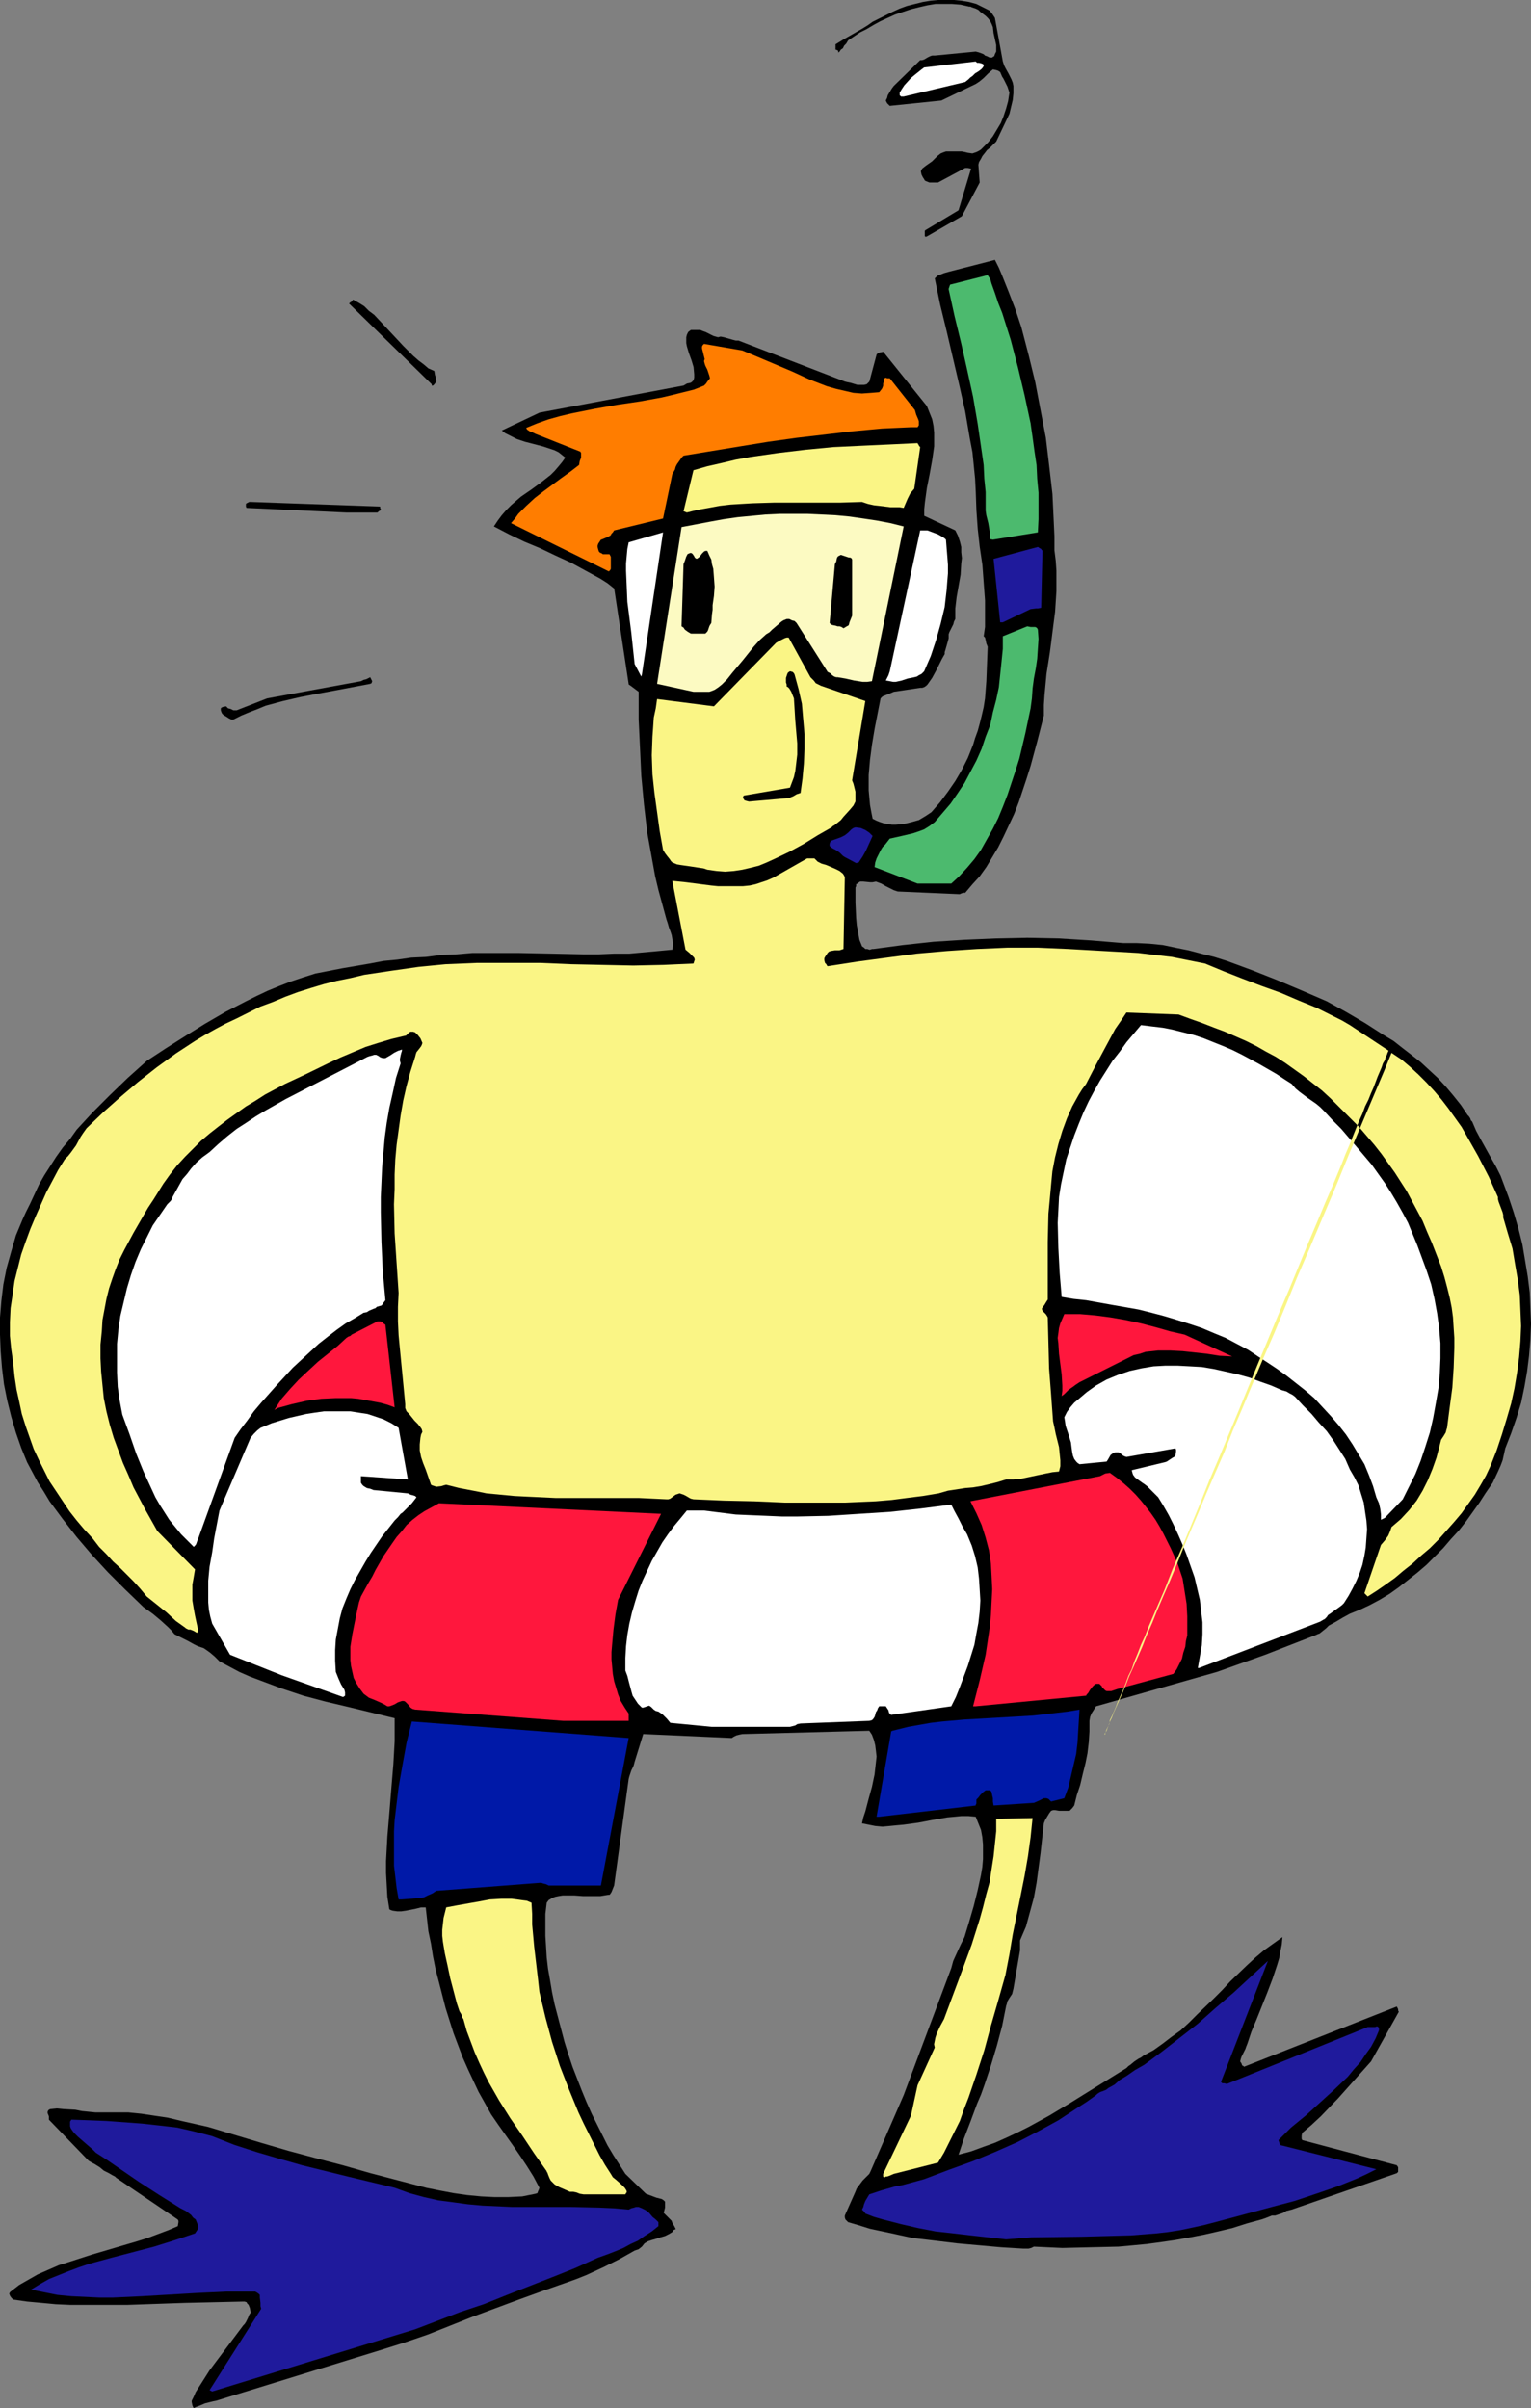
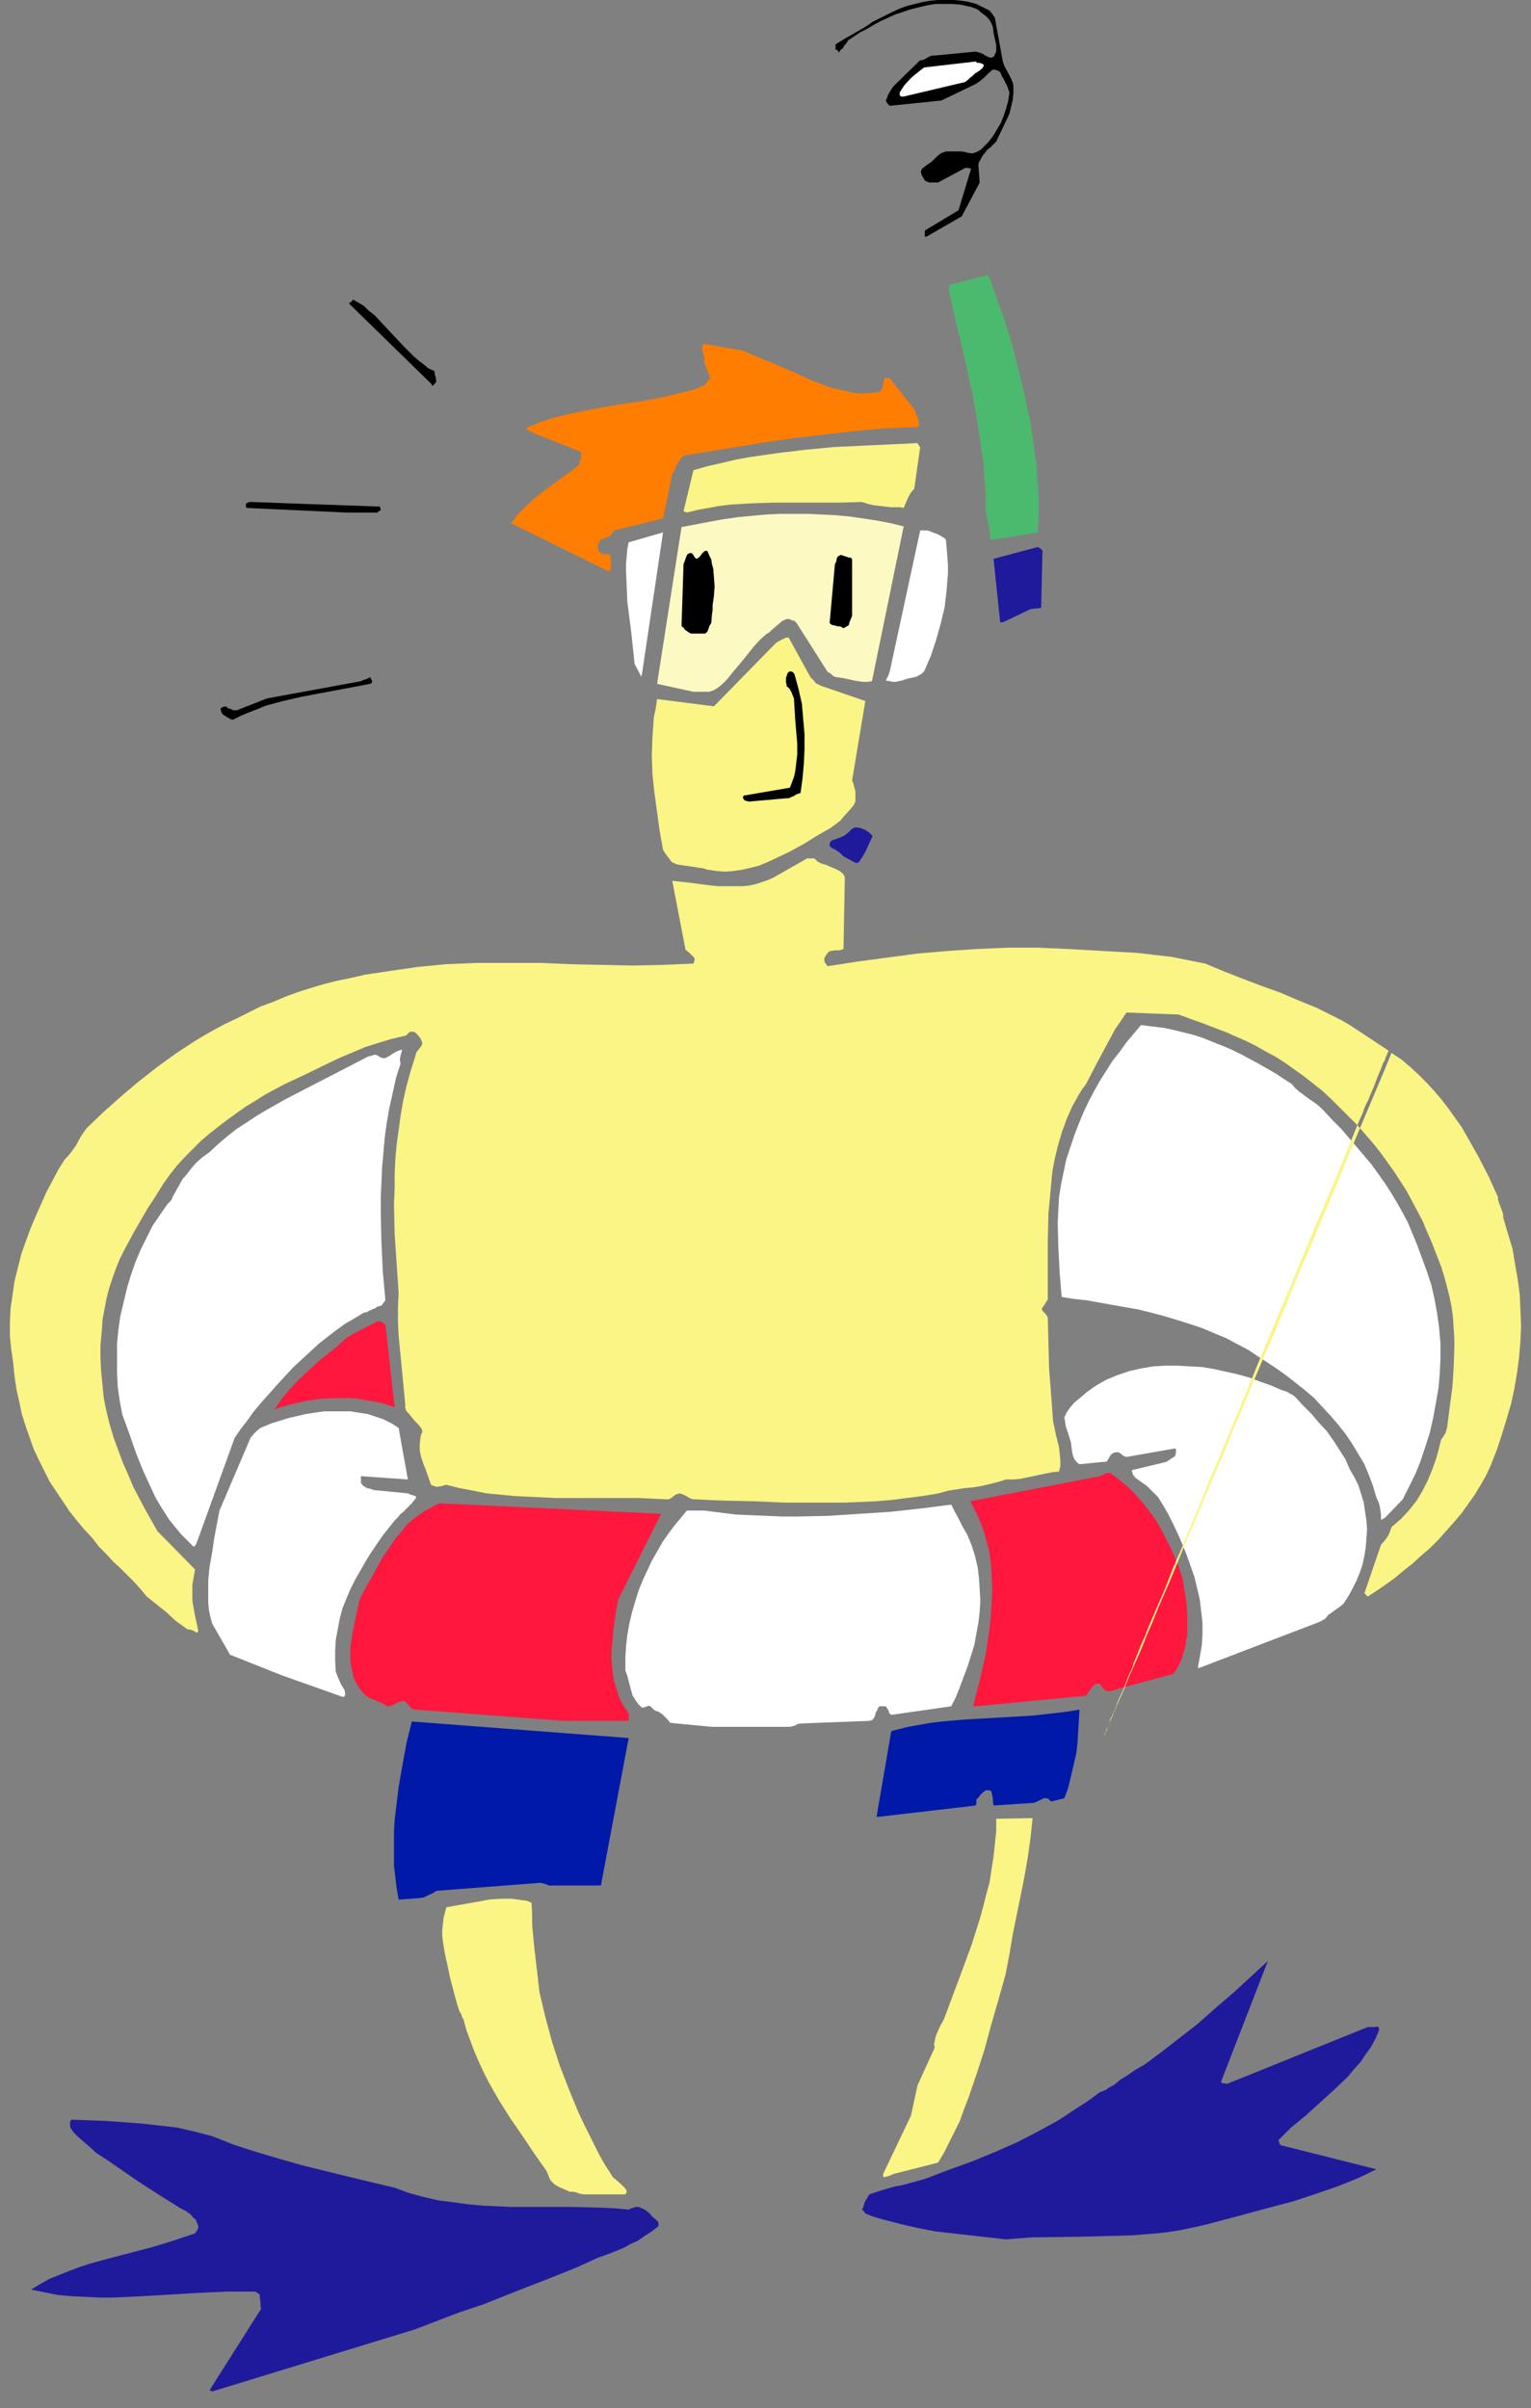
<svg xmlns="http://www.w3.org/2000/svg" xmlns:ns1="http://sodipodi.sourceforge.net/DTD/sodipodi-0.dtd" xmlns:ns2="http://www.inkscape.org/namespaces/inkscape" version="1.0" width="99mm" height="155.668mm" id="svg39" ns1:docname="Snorkeler 5.wmf">
  <rect width="100%" height="100%" fill="#808080" stroke="none" />
  <ns1:namedview id="namedview39" pagecolor="#ffffff" bordercolor="#000000" borderopacity="0.25" ns2:showpageshadow="2" ns2:pageopacity="0.0" ns2:pagecheckerboard="0" ns2:deskcolor="#d1d1d1" ns2:document-units="mm" />
  <defs id="defs1">
    <pattern id="WMFhbasepattern" patternUnits="userSpaceOnUse" width="6" height="6" x="0" y="0" />
  </defs>
-   <path style="fill:#000000;fill-opacity:1;fill-rule:evenodd;stroke:none" d="m 47.66,588.192 1.292,-0.485 1.131,-0.485 1.292,-0.323 0.646,-0.162 0.808,-0.162 40.39,-12.443 5.655,-1.778 5.655,-1.939 10.986,-4.363 5.655,-2.101 5.655,-2.101 5.816,-2.101 5.978,-2.101 2.262,-0.808 2.423,-0.97 2.1,-0.97 2.1,-0.97 3.877,-1.939 3.716,-2.101 0.485,-0.162 0.485,-0.162 0.808,-0.646 0.646,-0.808 0.808,-0.485 0.969,-0.323 1.131,-0.323 0.969,-0.323 1.131,-0.323 0.969,-0.485 0.808,-0.485 0.162,-0.323 0.162,-0.162 0.323,-0.162 h 0.162 v -0.162 l -0.162,-0.323 -0.162,-0.323 -0.485,-0.808 -0.162,-0.485 -0.323,-0.323 -0.808,-0.808 -0.808,-0.808 0.162,-0.646 0.162,-0.646 v -0.646 -0.323 -0.485 l -0.323,-0.323 -0.485,-0.323 -1.292,-0.323 -1.292,-0.485 -1.292,-0.485 -5.008,-4.848 -1.454,-2.262 -1.454,-2.262 -1.454,-2.424 -1.292,-2.585 -1.292,-2.585 -1.292,-2.585 -1.292,-2.909 -1.131,-2.747 -1.131,-2.909 -1.131,-2.909 -0.969,-2.909 -0.969,-3.07 -0.808,-3.07 -0.808,-3.07 -0.808,-3.07 -0.646,-3.07 -0.485,-2.909 -0.485,-2.747 -0.323,-2.747 -0.162,-2.747 -0.162,-2.585 v -2.747 -2.585 l 0.323,-2.747 0.485,-0.646 0.808,-0.485 0.808,-0.323 0.808,-0.162 0.969,-0.162 h 0.969 1.939 l 2.1,0.162 h 2.1 2.1 l 0.969,-0.162 0.969,-0.162 h 0.323 l 0.162,-0.162 0.323,-0.485 0.323,-0.808 0.323,-0.808 3.554,-26.016 0.162,-0.646 0.162,-0.485 0.323,-0.97 0.485,-0.97 0.162,-0.485 0.162,-0.646 2.1,-6.787 21.649,0.97 0.485,-0.323 0.646,-0.323 0.646,-0.162 0.808,-0.162 31.02,-0.808 0.646,0.97 0.485,1.293 0.323,1.293 0.162,1.293 0.162,1.454 -0.162,1.454 -0.162,1.454 -0.162,1.454 -0.646,3.07 -0.808,2.909 -0.808,3.07 -0.485,1.454 -0.323,1.454 1.616,0.323 1.616,0.323 1.777,0.162 1.777,-0.162 1.616,-0.162 1.777,-0.162 3.554,-0.485 3.393,-0.646 3.716,-0.646 1.777,-0.162 1.616,-0.162 h 1.777 l 1.777,0.162 0.646,1.616 0.646,1.616 0.323,1.778 0.162,1.778 v 1.778 1.778 l -0.162,1.939 -0.323,1.939 -0.808,3.717 -0.969,3.878 -1.131,3.878 -1.131,3.717 -0.969,1.939 -0.969,2.101 -0.808,1.778 -0.485,1.778 -11.632,31.025 -8.078,18.583 -0.323,0.646 -0.485,0.485 -1.131,1.131 -0.969,1.293 -0.485,0.646 -0.323,0.808 -2.585,5.817 v 0.485 l 0.162,0.485 0.323,0.323 0.323,0.323 2.747,0.808 2.585,0.808 5.332,1.131 5.17,1.131 5.493,0.646 5.332,0.646 10.825,0.97 5.332,0.323 h 0.646 0.646 l 0.646,-0.162 0.646,-0.323 6.947,0.323 6.786,-0.162 6.947,-0.162 3.554,-0.323 3.393,-0.323 3.554,-0.485 3.393,-0.485 3.554,-0.646 3.393,-0.646 3.554,-0.808 3.393,-0.808 3.554,-1.131 3.554,-0.97 0.485,-0.162 0.485,-0.162 0.808,-0.323 0.808,-0.323 h 0.808 l 0.485,-0.162 0.485,-0.162 0.969,-0.323 0.808,-0.485 0.646,-0.162 0.646,-0.162 25.688,-8.888 0.323,-0.323 v -0.485 -0.646 l -0.323,-0.485 -23.103,-6.14 -0.162,-0.323 v -0.323 -0.485 l 0.162,-0.646 2.262,-1.939 2.262,-2.101 4.201,-4.363 4.039,-4.525 4.039,-4.525 6.786,-12.119 v 0 l -0.162,-0.323 v -0.323 l -0.323,-0.646 -37.321,14.705 -0.162,-0.162 -0.323,-0.162 -0.162,-0.485 -0.323,-0.485 0.162,-0.646 0.162,-0.485 0.485,-0.97 0.485,-0.97 0.162,-0.485 0.323,-0.808 0.485,-1.454 0.485,-1.454 1.292,-3.07 1.292,-3.232 1.292,-3.232 1.292,-3.393 1.131,-3.393 0.485,-1.616 0.323,-1.778 0.323,-1.616 0.162,-1.778 -2.262,1.616 -2.262,1.616 -2.1,1.778 -2.1,1.939 -4.039,3.878 -1.939,2.101 -2.1,2.101 -4.039,3.878 -1.939,1.939 -2.1,1.939 -2.262,1.616 -2.1,1.616 -2.262,1.616 -2.423,1.293 -0.646,0.485 -0.646,0.323 -0.969,0.646 -0.969,0.808 -0.485,0.323 -0.485,0.485 -4.685,2.909 -4.685,2.909 -4.685,2.909 -4.847,2.909 -5.008,2.747 -2.585,1.293 -2.747,1.293 -2.908,1.293 -2.747,0.97 -3.07,1.131 -3.07,0.808 0.646,-1.939 0.323,-0.97 0.323,-0.97 0.808,-2.101 0.808,-2.101 1.616,-4.363 0.969,-2.262 0.808,-2.262 1.616,-4.848 1.454,-4.848 1.292,-4.848 0.969,-4.848 0.162,-0.485 0.162,-0.646 0.485,-0.808 0.646,-0.97 0.162,-0.646 0.162,-0.646 1.616,-9.372 v -2.424 l 1.454,-3.393 0.969,-3.555 0.969,-3.555 0.646,-3.555 0.969,-7.272 0.808,-7.272 0.323,-0.808 0.485,-0.808 0.485,-0.808 0.485,-0.646 0.485,-0.162 h 0.485 l 0.969,0.162 h 1.131 0.646 0.485 0.323 l 0.323,-0.323 0.323,-0.323 0.485,-0.646 0.646,-2.585 0.808,-2.424 0.646,-2.747 0.646,-2.585 0.485,-2.424 0.323,-2.747 0.162,-2.585 v -2.585 l 0.162,-0.97 0.323,-0.808 1.131,-1.778 29.566,-8.403 11.794,-4.201 12.44,-4.848 0.323,-0.162 0.485,-0.162 0.808,-0.646 0.808,-0.646 0.646,-0.646 1.777,-0.97 1.616,-0.97 1.777,-0.97 2.423,-0.97 2.423,-1.131 2.423,-1.293 2.423,-1.454 2.262,-1.616 2.262,-1.778 2.262,-1.778 2.262,-1.939 2.1,-2.101 1.939,-1.939 1.939,-2.262 1.939,-2.101 1.777,-2.262 1.616,-2.262 1.616,-2.262 1.454,-2.262 1.777,-2.585 1.292,-2.747 0.646,-1.454 0.485,-1.293 0.323,-1.454 0.323,-1.454 1.454,-3.717 1.292,-3.717 1.131,-3.717 0.808,-3.878 0.646,-3.717 0.485,-3.878 0.323,-3.878 0.162,-3.878 -0.162,-3.878 -0.162,-3.878 -0.485,-3.878 -0.646,-3.878 -0.646,-3.878 -0.969,-3.878 -1.131,-3.878 -1.292,-3.878 -0.969,-2.585 -0.969,-2.585 -1.131,-2.262 -1.292,-2.262 -2.423,-4.363 -1.131,-2.101 -0.969,-2.262 -0.323,-0.323 -0.162,-0.485 -0.323,-0.485 -0.323,-0.323 -1.616,-2.424 -1.939,-2.424 -1.777,-2.101 -1.939,-2.101 -2.1,-1.939 -2.1,-1.939 -2.262,-1.778 -2.1,-1.616 -2.262,-1.778 -2.423,-1.454 -4.524,-2.909 -4.685,-2.747 -4.685,-2.585 -5.978,-2.585 -6.139,-2.585 -6.139,-2.424 -6.139,-2.262 -3.07,-0.97 -3.231,-0.808 -3.07,-0.808 -3.231,-0.646 -3.07,-0.646 -3.231,-0.323 -3.231,-0.162 h -3.231 l -7.755,-0.646 -7.916,-0.485 -7.755,-0.162 -7.755,0.162 -7.593,0.323 -7.593,0.485 -7.432,0.808 -7.27,0.97 h -0.323 l -0.485,0.162 h -0.162 l -0.485,-0.162 h -0.485 l -0.323,-0.323 -0.485,-0.323 -0.646,-1.616 -0.323,-1.778 -0.323,-1.778 -0.162,-1.778 -0.162,-3.717 v -3.717 l 0.162,-0.323 v -0.485 l 0.323,-0.162 0.162,-0.162 0.485,-0.323 h 0.808 l 1.616,0.162 h 0.646 l 0.808,-0.162 1.292,0.485 1.131,0.646 1.292,0.646 0.646,0.323 0.969,0.323 14.864,0.646 h 0.323 l 0.323,-0.162 0.485,-0.162 h 0.485 l 1.777,-2.101 1.777,-1.939 1.616,-2.262 1.454,-2.424 1.454,-2.424 1.292,-2.585 1.292,-2.747 1.292,-2.747 1.131,-2.909 0.969,-2.909 0.969,-2.909 0.969,-3.07 1.616,-5.979 1.616,-6.302 v -2.585 l 0.162,-2.424 0.485,-5.171 0.808,-5.171 0.323,-2.424 0.323,-2.585 0.646,-5.009 0.323,-5.009 v -2.585 -2.424 l -0.162,-2.424 -0.323,-2.585 v -3.393 l -0.162,-3.555 -0.323,-6.787 -0.808,-6.948 -0.808,-6.787 -1.292,-6.787 -1.292,-6.787 -1.616,-6.625 -1.777,-6.787 -1.454,-4.363 -1.616,-4.201 -1.616,-4.04 -0.808,-1.939 -0.969,-1.939 -11.309,2.909 -1.131,0.323 -0.808,0.323 -0.808,0.323 -0.646,0.646 1.292,6.302 1.616,6.625 3.07,13.089 1.454,6.464 1.131,6.625 0.646,3.393 0.323,3.232 0.323,3.232 0.162,3.232 0.162,4.525 0.323,4.525 0.485,4.363 0.646,4.363 0.323,4.363 0.323,4.363 v 4.363 2.101 l -0.323,2.262 0.162,0.162 0.162,0.162 0.162,0.646 0.162,0.808 0.323,0.808 -0.162,4.201 -0.162,4.201 -0.162,2.101 -0.162,2.101 -0.323,2.101 -0.485,2.101 -0.485,1.939 -0.485,1.778 -0.646,1.778 -0.485,1.616 -1.292,3.232 -1.454,2.909 -1.616,2.747 -1.777,2.585 -1.939,2.585 -2.1,2.424 -1.454,0.97 -1.616,0.97 -1.777,0.485 -1.939,0.485 -1.939,0.162 h -0.969 l -0.969,-0.162 -0.969,-0.162 -0.969,-0.323 -0.808,-0.323 -0.969,-0.485 -0.323,-1.616 -0.323,-1.778 -0.162,-1.778 -0.162,-1.778 v -1.778 -1.939 l 0.323,-3.717 0.485,-3.717 0.646,-3.878 1.454,-7.433 0.485,-0.485 0.808,-0.323 0.808,-0.323 1.131,-0.485 6.462,-0.97 h 0.485 l 0.485,-0.162 0.485,-0.323 0.323,-0.323 1.131,-1.616 0.969,-1.778 0.969,-1.939 0.485,-0.97 0.646,-1.131 v -0.485 l 0.162,-0.485 0.323,-1.131 0.323,-1.131 0.162,-0.646 v -0.485 -0.485 l 0.162,-0.485 0.485,-0.97 0.485,-0.97 0.162,-0.646 0.323,-0.646 v -1.293 -1.293 l 0.323,-2.747 0.485,-2.747 0.485,-2.747 0.162,-2.747 0.162,-1.293 -0.162,-1.454 v -1.293 l -0.323,-1.293 -0.485,-1.454 -0.646,-1.293 -7.593,-3.555 v -1.616 l 0.162,-1.616 0.485,-3.555 0.646,-3.232 0.646,-3.555 0.485,-3.393 v -1.616 -1.778 l -0.162,-1.616 -0.323,-1.616 -0.646,-1.616 -0.646,-1.616 -10.663,-13.25 -0.808,0.162 -0.485,0.162 -0.323,0.323 -1.777,6.625 -0.323,0.323 -0.323,0.323 -0.646,0.162 h -0.808 -0.808 l -1.616,-0.485 -0.808,-0.162 -0.646,-0.162 -26.011,-10.019 h -0.646 l -0.646,-0.162 -1.131,-0.323 -1.131,-0.323 -0.808,-0.162 -0.646,0.162 -1.131,-0.323 -0.969,-0.485 -0.969,-0.485 -0.485,-0.162 -0.808,-0.323 h -2.262 l -0.646,0.485 -0.323,0.646 -0.162,0.646 v 0.646 0.808 l 0.162,0.808 0.485,1.616 0.646,1.778 0.485,1.616 0.162,1.778 v 0.808 l -0.162,0.646 -0.162,0.162 -0.162,0.162 -0.162,0.162 -0.323,0.162 -0.808,0.162 -0.808,0.485 -35.22,6.625 -9.209,4.363 0.808,0.646 0.969,0.485 0.969,0.485 0.969,0.485 1.939,0.646 4.362,1.131 1.939,0.646 0.969,0.323 0.969,0.485 0.808,0.646 0.808,0.646 -0.808,1.131 -0.808,0.97 -0.969,1.131 -0.969,0.97 -2.262,1.778 -2.423,1.778 -2.585,1.778 -1.131,0.97 -1.292,1.131 -1.131,1.131 -1.131,1.293 -0.969,1.293 -0.969,1.454 3.716,1.939 3.716,1.778 3.877,1.616 3.716,1.778 3.877,1.778 3.554,1.939 3.554,1.939 1.777,1.131 1.616,1.293 3.554,23.431 0.485,0.323 0.646,0.485 0.646,0.485 0.646,0.485 v 6.787 l 0.323,6.787 0.323,6.948 0.646,6.948 0.808,6.948 1.292,7.11 0.646,3.555 0.808,3.393 0.969,3.555 0.969,3.555 0.323,0.97 0.323,1.131 0.323,0.808 0.323,0.97 0.162,0.97 0.162,0.808 v 0.808 l -0.162,0.97 -3.393,0.323 -3.554,0.323 -3.554,0.323 h -3.716 l -3.716,0.162 h -3.877 l -7.593,-0.162 -7.916,-0.162 h -7.755 -3.877 l -3.716,0.323 -3.877,0.162 -3.716,0.485 -3.554,0.162 -3.393,0.485 -3.393,0.323 -3.393,0.646 -6.624,1.131 -6.624,1.293 -3.07,0.97 -2.908,0.97 -2.908,1.131 -2.747,1.131 -2.747,1.293 -2.585,1.293 -5.008,2.585 -5.008,2.909 -4.685,2.909 -4.847,3.07 -4.685,3.07 -4.685,4.201 -4.362,4.201 -4.201,4.201 -1.939,2.101 -1.939,2.101 -1.616,2.262 -1.777,2.101 -1.616,2.262 -1.454,2.262 -1.454,2.262 -1.292,2.262 -1.131,2.424 -1.131,2.424 -0.969,1.939 -0.808,1.778 -1.616,3.878 -1.131,3.878 -1.131,4.04 -0.808,4.04 -0.485,4.04 L 0,321.89 v 4.201 l 0.162,4.04 0.323,4.04 0.485,4.04 0.808,4.04 0.969,3.878 1.131,3.878 1.292,3.717 1.454,3.555 1.292,2.424 1.292,2.424 1.454,2.262 1.454,2.424 3.231,4.363 3.393,4.363 3.716,4.363 3.877,4.201 4.201,4.201 4.524,4.363 1.131,0.808 1.131,0.808 1.939,1.616 1.777,1.616 0.808,0.808 0.808,0.97 1.616,0.808 1.616,0.808 1.454,0.808 0.969,0.485 0.969,0.323 0.485,0.162 0.485,0.323 1.131,0.808 1.131,0.97 1.131,1.131 2.423,1.293 2.423,1.293 2.585,1.131 2.585,0.97 5.17,1.939 5.332,1.778 5.493,1.454 5.493,1.293 11.309,2.747 v 2.747 2.909 l -0.323,5.656 -0.485,5.817 -0.485,5.979 -0.485,5.817 -0.323,5.979 v 2.909 l 0.162,2.909 0.162,2.909 0.485,3.07 0.323,0.162 0.485,0.162 1.131,0.162 h 0.969 l 1.131,-0.162 2.423,-0.485 1.292,-0.323 h 1.131 l 0.323,2.909 0.323,2.909 0.646,3.07 0.485,3.07 0.646,3.232 0.808,3.07 1.616,6.302 0.969,3.07 0.969,3.07 2.262,5.979 1.292,2.909 1.292,2.747 1.292,2.747 1.454,2.585 1.616,2.909 1.777,2.585 3.554,5.009 1.777,2.585 1.616,2.424 1.616,2.585 1.454,2.747 -0.162,0.485 -0.162,0.323 -0.162,0.485 -0.485,0.162 -3.231,0.646 -3.393,0.162 h -3.393 l -3.231,-0.162 -3.393,-0.323 -3.393,-0.485 -3.393,-0.646 -3.231,-0.646 -6.786,-1.778 -6.786,-1.778 -6.786,-1.939 -6.786,-1.778 -6.624,-1.778 -6.624,-1.939 -6.462,-1.939 -6.462,-1.939 -6.462,-1.454 -3.393,-0.808 -3.231,-0.485 -3.231,-0.485 -3.231,-0.323 H 28.112 24.88 23.265 l -3.231,-0.323 -1.616,-0.323 -2.908,-0.162 -1.616,-0.162 -1.616,0.162 -0.323,0.162 -0.162,0.162 -0.162,0.323 v 0.323 l 0.323,0.808 v 0.808 l 9.694,10.019 0.808,0.485 0.646,0.323 1.292,0.808 0.969,0.808 1.292,0.646 0.808,0.485 0.323,0.162 0.323,0.162 0.323,0.323 15.025,10.18 0.162,0.323 v 0.323 l -0.162,0.97 -2.262,0.97 -2.585,0.97 -2.585,0.97 -2.585,0.808 -5.493,1.616 -5.493,1.616 -5.493,1.778 -2.585,0.808 -2.585,1.131 -2.585,1.131 -2.262,1.293 -2.262,1.293 -2.1,1.616 -0.162,0.162 -0.162,0.323 0.162,0.485 0.323,0.485 0.485,0.485 3.393,0.485 3.554,0.323 3.393,0.323 3.554,0.162 h 6.947 7.109 l 14.056,-0.485 7.109,-0.162 7.109,-0.162 h 0.323 l 0.485,0.162 0.162,0.323 0.323,0.323 0.323,0.808 0.162,0.97 v 0.162 l -0.323,0.485 -0.323,0.808 -0.162,0.323 -0.162,0.323 -0.162,0.323 -0.323,0.485 -0.323,0.323 -8.24,10.988 -1.131,1.778 -1.131,1.778 -1.131,1.778 -0.485,1.131 -0.485,0.97 v 0.323 l 0.162,0.808 0.162,0.323 v 0.162 l 0.323,0.162 z" id="path1" />
  <path style="fill:#1f1a9c;fill-opacity:1;fill-rule:evenodd;stroke:none" d="m 51.861,584.313 49.599,-15.19 5.493,-2.101 5.493,-2.101 5.816,-1.939 5.655,-2.262 11.148,-4.363 5.655,-2.262 5.332,-2.424 2.262,-0.808 2.1,-0.808 1.939,-0.808 1.777,-0.97 1.777,-0.808 1.616,-1.131 1.777,-1.131 1.616,-1.293 v -0.485 -0.485 l -0.323,-0.323 -0.323,-0.323 -0.808,-0.646 -0.808,-0.97 -0.485,-0.323 -0.323,-0.323 -0.323,-0.162 -0.646,-0.323 -0.808,-0.323 h -0.646 l -0.485,0.162 -0.646,0.162 -0.646,0.323 -3.554,-0.323 -3.554,-0.162 -7.109,-0.162 h -14.379 l -3.554,-0.162 -3.554,-0.162 -3.554,-0.323 -3.554,-0.485 -3.716,-0.485 -3.554,-0.808 -3.554,-0.97 -3.554,-1.293 -11.471,-2.747 -11.148,-2.747 -5.655,-1.616 -5.493,-1.616 -5.493,-1.778 -5.332,-2.101 -4.362,-1.131 -4.201,-0.97 -4.201,-0.485 -4.362,-0.485 -4.362,-0.323 -4.362,-0.323 -8.563,-0.323 -0.323,0.485 v 0.646 0.485 l 0.162,0.485 0.323,0.485 0.485,0.646 0.969,0.97 2.423,2.101 1.131,0.97 0.485,0.485 0.323,0.323 2.747,1.778 2.585,1.778 5.17,3.555 5.008,3.232 2.585,1.616 2.585,1.616 0.646,0.323 0.646,0.323 1.292,0.97 0.485,0.646 0.646,0.485 0.323,0.808 0.323,0.808 v 0.323 l -0.162,0.485 -0.646,0.97 -2.423,0.808 -2.423,0.808 -5.17,1.616 -10.501,2.747 -5.332,1.454 -2.423,0.808 -2.585,0.97 -2.423,0.97 -2.423,0.97 -2.262,1.293 -2.1,1.293 3.231,0.646 3.231,0.646 3.393,0.323 3.393,0.162 3.393,0.162 h 3.393 l 6.947,-0.323 13.733,-0.808 6.947,-0.323 h 3.393 3.393 0.323 l 0.323,0.162 0.485,0.323 0.323,0.323 v 0.646 l 0.162,1.293 v 0.808 l 0.162,0.646 -12.602,19.876 z" id="path2" />
  <path style="fill:#1f1a9c;fill-opacity:1;fill-rule:evenodd;stroke:none" d="m 245.896,547.148 6.139,-0.485 12.279,-0.162 6.139,-0.162 5.978,-0.162 6.139,-0.485 2.908,-0.323 3.07,-0.485 3.07,-0.646 2.908,-0.646 5.493,-1.454 10.825,-2.909 5.493,-1.454 5.332,-1.778 5.17,-1.778 4.847,-1.939 2.423,-1.131 2.262,-1.131 -23.103,-5.817 h -0.162 l -0.323,-0.323 -0.162,-0.485 -0.162,-0.485 1.454,-1.454 1.616,-1.616 3.554,-2.909 3.393,-3.07 3.554,-3.232 3.393,-3.232 1.454,-1.778 1.616,-1.778 1.292,-1.939 1.292,-1.778 1.131,-2.101 0.808,-1.939 v -0.485 l -0.162,-0.323 -0.323,-0.162 -0.485,0.162 h -0.808 -0.485 -0.485 l -34.412,13.897 -0.646,-0.162 h -0.485 l -0.323,-0.323 11.471,-29.571 -4.201,3.878 -4.201,3.878 -4.362,3.717 -4.362,3.878 -4.362,3.393 -4.362,3.393 -4.362,3.232 -2.262,1.293 -2.1,1.454 -0.808,0.485 -0.808,0.485 -1.292,1.131 -1.454,0.808 -0.646,0.485 -0.808,0.323 -0.485,0.162 -0.323,0.162 -0.485,0.323 -0.323,0.323 -2.262,1.616 -2.262,1.454 -4.685,3.07 -5.008,2.747 -5.008,2.585 -5.493,2.424 -5.493,2.262 -5.816,2.101 -5.978,2.262 -3.554,0.97 -1.777,0.485 -1.777,0.323 -3.393,0.97 -1.454,0.485 -1.454,0.485 -0.485,0.808 -0.485,0.808 -0.323,0.808 -0.162,0.646 -0.323,0.646 0.162,0.162 0.162,0.162 v 0 l 0.162,0.162 0.162,0.162 0.162,0.323 2.1,0.808 2.262,0.646 4.362,1.131 4.201,0.97 4.201,0.808 4.362,0.485 4.201,0.485 4.362,0.485 z" id="path3" />
  <path style="fill:#faf585;fill-opacity:1;fill-rule:evenodd;stroke:none" d="m 142.658,536.159 h 10.178 l 0.162,-0.323 0.162,-0.162 v -0.323 l -0.162,-0.323 -0.323,-0.485 -0.646,-0.646 -1.454,-1.293 -0.808,-0.646 -0.485,-0.808 -1.454,-2.262 -1.292,-2.262 -1.292,-2.585 -1.292,-2.585 -1.292,-2.585 -1.292,-2.747 -2.262,-5.494 -2.262,-5.817 -1.939,-5.979 -1.616,-5.979 -1.454,-6.14 -0.323,-2.909 -0.323,-2.747 -0.323,-2.747 -0.323,-2.747 -0.485,-5.333 v -2.585 l -0.162,-2.747 -1.131,-0.485 -1.292,-0.162 -1.131,-0.162 -1.292,-0.162 h -2.585 l -2.747,0.162 -2.585,0.485 -2.747,0.485 -2.747,0.485 -2.585,0.485 -0.323,1.293 -0.323,1.293 -0.162,1.454 -0.162,1.454 v 1.454 l 0.162,1.454 0.485,2.909 0.646,2.909 0.646,3.07 1.616,6.14 0.162,0.485 0.162,0.485 0.323,0.97 0.485,0.808 0.162,0.646 0.323,0.485 0.808,2.909 0.969,2.585 0.969,2.585 1.131,2.585 1.131,2.424 1.131,2.262 2.585,4.525 2.747,4.363 2.908,4.201 2.908,4.363 3.07,4.363 v 0.162 l 0.162,0.162 0.162,0.485 0.323,0.808 0.323,0.646 0.969,0.97 1.131,0.646 1.131,0.485 1.454,0.646 h 0.323 0.485 l 0.808,0.162 0.808,0.323 z" id="path4" />
  <path style="fill:#faf585;fill-opacity:1;fill-rule:evenodd;stroke:none" d="m 216.492,531.796 h 0.323 l 0.485,-0.162 1.131,-0.485 10.825,-2.747 1.454,-2.424 1.292,-2.585 1.292,-2.585 1.292,-2.585 0.969,-2.747 1.131,-2.909 1.939,-5.656 1.939,-5.979 1.616,-5.979 1.777,-6.14 1.777,-6.302 0.969,-5.009 0.808,-4.848 1.939,-9.534 0.969,-4.848 0.808,-4.686 0.646,-4.686 0.485,-4.686 -8.886,0.162 v 3.07 l -0.323,3.07 -0.323,3.07 -0.485,3.07 -0.485,3.232 -0.808,2.909 -0.808,3.232 -0.808,2.909 -1.939,6.14 -2.262,6.14 -4.524,12.119 -0.969,1.778 -0.808,1.778 -0.323,0.97 -0.162,0.808 -0.162,0.808 0.162,0.808 -4.201,9.211 -1.616,7.433 -6.786,14.22 v 0.646 l 0.162,0.162 h 0.162 0.162 z" id="path5" />
  <path style="fill:#0019a8;fill-opacity:1;fill-rule:evenodd;stroke:none" d="m 98.229,464.09 2.1,-0.162 2.1,-0.162 1.131,-0.162 0.969,-0.485 1.131,-0.485 0.969,-0.646 25.204,-1.939 h 0.485 l 0.485,0.162 0.646,0.162 0.646,0.323 h 12.763 l 6.786,-36.035 -52.992,-4.04 -1.292,5.171 -0.969,5.332 -0.969,5.494 -0.646,5.333 -0.323,2.747 -0.162,2.747 v 2.747 2.747 2.909 l 0.323,2.747 0.323,2.747 0.485,2.747 z" id="path6" />
  <path style="fill:#0019a8;fill-opacity:1;fill-rule:evenodd;stroke:none" d="m 214.876,443.891 23.588,-2.747 v -0.162 l 0.162,-0.323 v -0.97 l 0.485,-0.485 0.485,-0.646 0.646,-0.646 0.646,-0.485 h 0.969 l 0.323,0.162 0.162,0.323 0.162,0.808 0.162,0.646 v 0.808 l 0.162,0.97 9.855,-0.646 1.131,-0.485 1.292,-0.646 h 0.646 l 0.485,0.162 0.323,0.323 0.323,0.323 3.231,-0.808 0.969,-2.585 0.646,-2.747 0.646,-2.747 0.646,-2.747 0.323,-2.747 0.162,-2.747 0.162,-2.585 0.162,-2.747 -2.908,0.485 -2.747,0.323 -5.655,0.646 -5.493,0.323 -5.655,0.323 -5.655,0.323 -5.493,0.485 -2.747,0.323 -2.747,0.485 -2.747,0.485 -2.585,0.646 -0.646,0.162 -0.646,0.162 -0.323,0.162 v 0.162 l -3.554,20.684 z" id="path7" />
  <path style="fill:#ffffff;fill-opacity:1;fill-rule:evenodd;stroke:none" d="m 173.84,421.914 h 19.226 l 0.646,-0.162 0.646,-0.162 0.485,-0.323 0.808,-0.162 16.802,-0.646 0.646,-0.162 0.323,-0.323 0.323,-0.485 0.162,-0.485 0.162,-0.646 0.323,-0.485 0.162,-0.485 0.323,-0.485 h 0.323 0.969 0.323 l 0.323,0.485 0.323,0.485 0.162,0.646 0.485,0.485 14.702,-2.101 1.131,-2.262 0.969,-2.424 0.969,-2.585 0.969,-2.585 0.808,-2.585 0.808,-2.585 0.485,-2.747 0.485,-2.585 0.323,-2.747 0.162,-2.747 -0.162,-2.747 -0.162,-2.585 -0.323,-2.747 -0.646,-2.747 -0.808,-2.585 -1.131,-2.747 -1.131,-1.939 -0.969,-1.939 -0.969,-1.778 -0.808,-1.616 -7.593,0.97 -7.432,0.808 -7.593,0.485 -7.432,0.485 -7.593,0.162 h -3.716 l -3.716,-0.162 -3.877,-0.162 -3.716,-0.162 -3.877,-0.485 -3.877,-0.485 h -4.201 l -1.454,1.778 -1.616,1.939 -1.454,1.939 -1.454,2.101 -1.292,2.262 -1.292,2.262 -1.131,2.424 -1.131,2.424 -0.969,2.424 -0.808,2.585 -0.808,2.747 -0.646,2.747 -0.485,2.747 -0.323,2.747 -0.162,2.909 v 3.07 l 0.485,1.293 0.323,1.293 0.646,2.424 0.323,1.131 0.646,0.97 0.646,0.97 0.969,0.97 h 0.323 l 0.485,-0.162 0.969,-0.323 0.485,0.323 0.323,0.323 0.323,0.323 0.485,0.323 0.646,0.162 0.485,0.323 0.485,0.323 0.646,0.646 0.485,0.485 0.808,0.97 z" id="path8" />
  <path style="fill:#ff173d;fill-opacity:1;fill-rule:evenodd;stroke:none" d="m 137.65,420.46 h 15.995 v -1.778 l -0.969,-1.454 -0.969,-1.616 -0.646,-1.616 -0.485,-1.616 -0.485,-1.616 -0.323,-1.778 -0.162,-1.778 -0.162,-1.778 v -1.778 l 0.162,-1.939 0.323,-3.555 0.485,-3.717 0.646,-3.555 10.501,-21.007 -54.284,-2.585 -1.777,0.97 -1.777,0.97 -1.454,0.97 -1.454,1.131 -1.454,1.293 -1.131,1.454 -1.292,1.454 -1.131,1.616 -2.1,3.07 -1.939,3.393 -0.808,1.616 -0.969,1.616 -1.777,3.232 -0.485,1.454 -0.323,1.454 -0.646,3.07 -0.646,3.232 -0.485,3.07 v 1.616 1.616 l 0.162,1.454 0.323,1.454 0.323,1.454 0.646,1.293 0.808,1.293 0.969,1.293 0.646,0.485 0.646,0.485 1.616,0.646 1.454,0.646 0.646,0.323 0.808,0.485 h 0.485 l 0.485,-0.162 0.808,-0.323 0.808,-0.485 0.969,-0.323 h 0.485 l 0.323,0.162 0.323,0.323 0.323,0.323 0.646,0.808 0.485,0.323 0.646,0.162 z" id="path9" />
  <path style="fill:#ff173d;fill-opacity:1;fill-rule:evenodd;stroke:none" d="m 238.464,416.905 26.981,-2.585 0.162,-0.323 0.323,-0.323 0.485,-0.808 0.646,-0.808 0.323,-0.323 0.485,-0.323 h 0.485 0.323 l 0.323,0.323 0.323,0.323 v 0.162 l 0.162,0.162 0.323,0.323 0.323,0.323 0.323,0.162 h 0.485 0.323 0.323 l 0.485,-0.162 0.969,-0.323 13.733,-3.717 0.808,-1.131 0.646,-1.293 0.646,-1.293 0.323,-1.454 0.485,-1.454 0.162,-1.454 0.323,-1.293 v -1.616 -3.07 l -0.162,-3.07 -0.485,-3.07 -0.485,-3.07 -1.292,-3.878 -1.616,-3.555 -1.777,-3.555 -0.969,-1.778 -0.969,-1.616 -1.131,-1.616 -1.131,-1.454 -1.292,-1.616 -1.292,-1.454 -1.454,-1.454 -1.454,-1.293 -1.616,-1.293 -1.777,-1.293 -1.131,0.162 -0.646,0.323 -0.646,0.323 -31.666,6.14 1.454,2.909 1.292,2.909 0.969,3.07 0.808,3.07 0.485,3.232 0.162,3.07 0.162,3.232 -0.162,3.07 -0.162,3.232 -0.323,3.232 -0.485,3.232 -0.485,3.232 -1.454,6.302 -1.616,6.302 z" id="path10" />
  <path style="fill:#ffffff;fill-opacity:1;fill-rule:evenodd;stroke:none" d="m 83.85,414.643 0.485,-0.323 v -0.808 l -0.162,-0.646 -0.808,-1.293 -0.646,-1.454 -0.323,-0.808 -0.323,-0.808 -0.162,-2.747 v -2.585 l 0.162,-2.585 0.485,-2.585 0.485,-2.585 0.646,-2.424 0.969,-2.424 0.969,-2.262 1.131,-2.262 1.292,-2.262 1.292,-2.262 1.292,-2.101 2.747,-4.04 3.07,-3.878 0.808,-0.808 0.646,-0.808 0.485,-0.323 0.323,-0.323 0.646,-0.646 1.292,-1.293 1.131,-1.454 -0.162,-0.162 -0.162,-0.162 -0.485,-0.162 -0.646,-0.162 -0.323,-0.162 -0.323,-0.162 -8.401,-0.808 -0.808,-0.323 -0.808,-0.162 -0.808,-0.485 -0.323,-0.323 -0.323,-0.485 v -0.323 -0.323 -0.97 l 11.471,0.808 -2.262,-12.604 -1.777,-1.131 -1.939,-0.97 -1.939,-0.646 -1.939,-0.646 -2.1,-0.323 -2.1,-0.323 H 83.527 81.427 79.165 l -2.262,0.323 -2.1,0.323 -2.1,0.485 -2.1,0.485 -2.1,0.646 -2.1,0.646 -1.939,0.808 -0.808,0.323 -0.808,0.646 -0.808,0.808 -0.808,0.97 -7.593,17.775 -0.646,3.393 -0.646,3.393 -0.485,3.393 -0.646,3.555 -0.323,3.393 v 3.555 1.778 l 0.162,1.778 0.323,1.616 0.485,1.778 4.362,7.595 12.602,5.009 z" id="path11" />
  <path style="fill:#ffffff;fill-opacity:1;fill-rule:evenodd;stroke:none" d="m 293.072,407.533 29.566,-11.311 0.808,-0.485 0.323,-0.162 0.485,-0.485 0.323,-0.485 0.485,-0.323 1.131,-0.808 1.131,-0.808 0.646,-0.485 0.485,-0.485 1.131,-1.778 0.969,-1.778 0.969,-1.939 0.808,-1.939 0.646,-1.939 0.485,-2.262 0.323,-1.939 0.162,-2.262 0.162,-2.262 -0.162,-2.101 -0.323,-2.101 -0.323,-2.262 -0.646,-2.101 -0.646,-2.101 -0.969,-1.939 -1.131,-1.939 -1.131,-2.585 -1.454,-2.262 -1.454,-2.262 -1.616,-2.262 -1.939,-2.101 -1.777,-2.101 -2.1,-2.101 -1.939,-2.101 -0.646,-0.485 -0.646,-0.323 -0.808,-0.485 -1.131,-0.323 -2.585,-1.131 -2.747,-0.97 -2.585,-0.97 -2.908,-0.808 -2.908,-0.646 -2.908,-0.646 -2.908,-0.485 -2.908,-0.162 -3.07,-0.162 h -2.908 l -2.908,0.162 -2.908,0.485 -2.908,0.646 -2.908,0.97 -2.747,1.131 -2.585,1.454 -2.262,1.616 -2.1,1.778 -0.969,0.808 -0.969,1.131 -0.808,1.131 -0.646,1.293 0.162,0.97 0.162,1.131 0.646,1.939 0.646,2.101 0.162,1.293 0.162,1.131 0.162,0.808 0.323,0.808 0.485,0.646 0.323,0.323 0.485,0.323 6.624,-0.646 0.323,-0.485 0.646,-1.131 0.646,-0.485 0.485,-0.162 h 0.485 0.323 l 0.323,0.162 0.808,0.646 0.323,0.162 0.485,0.162 11.956,-2.101 0.162,0.323 v 0.485 l -0.162,0.97 -0.323,0.323 -0.323,0.162 -0.485,0.323 -0.485,0.323 -0.485,0.323 -0.485,0.162 -8.078,1.939 0.162,0.646 0.162,0.485 0.485,0.646 0.646,0.485 1.131,0.808 0.485,0.323 0.646,0.485 0.646,0.646 0.646,0.646 0.646,0.646 0.808,0.808 1.292,2.101 1.292,2.262 1.131,2.262 1.131,2.424 1.131,2.585 0.969,2.424 0.969,2.747 0.969,2.747 0.646,2.747 0.646,2.747 0.323,2.747 0.323,2.747 v 2.909 l -0.162,2.747 -0.485,2.747 -0.485,2.747 z" id="path12" />
  <path style="fill:#ffffff;fill-opacity:1;fill-rule:evenodd;stroke:none" d="m 47.822,377.477 0.162,-0.323 0.162,-0.485 0.323,-0.808 8.886,-24.562 1.454,-2.101 1.616,-2.101 1.616,-2.262 1.777,-2.101 3.877,-4.363 3.877,-4.201 2.1,-1.939 2.1,-1.939 2.1,-1.939 2.262,-1.778 2.1,-1.616 2.262,-1.616 2.262,-1.293 2.1,-1.293 0.808,-0.162 0.485,-0.323 1.131,-0.485 0.485,-0.162 0.323,-0.323 1.131,-0.323 v 0 l 0.162,-0.162 0.323,-0.485 0.485,-0.646 -0.646,-7.11 -0.323,-7.11 -0.162,-7.272 v -3.717 l 0.162,-3.555 0.162,-3.717 0.323,-3.555 0.323,-3.717 0.485,-3.555 0.646,-3.717 0.808,-3.555 0.808,-3.717 1.131,-3.555 -0.162,-0.646 v -0.485 l 0.162,-0.808 0.162,-0.646 0.162,-0.485 v -0.323 l -0.969,0.323 -0.969,0.485 -0.969,0.646 -1.131,0.646 h -0.646 l -0.485,-0.162 -0.323,-0.162 -0.162,-0.162 -0.646,-0.323 h -0.485 l -0.485,0.162 -0.646,0.162 -0.485,0.162 -5.008,2.585 -5.008,2.585 -5.008,2.585 -5.008,2.585 -4.847,2.747 -2.423,1.454 -2.423,1.616 -2.262,1.454 -2.262,1.778 -2.262,1.939 -2.1,1.939 -1.777,1.293 -1.454,1.293 -1.292,1.454 -0.969,1.293 -1.131,1.293 -0.808,1.454 -0.808,1.454 -0.808,1.454 -0.162,0.485 -0.323,0.485 -0.808,0.808 -1.777,2.585 -1.777,2.585 -1.454,2.909 -1.454,2.909 -1.292,3.07 -1.131,3.232 -0.969,3.232 -0.808,3.393 -0.808,3.393 -0.485,3.393 -0.323,3.393 v 3.555 3.393 l 0.162,3.555 0.485,3.393 0.646,3.393 1.777,4.848 1.616,4.686 1.777,4.363 1.939,4.201 0.969,2.101 1.131,1.939 1.131,1.778 1.131,1.778 1.454,1.778 1.454,1.778 1.454,1.454 1.616,1.616 z" id="path13" />
  <path style="fill:#ffffff;fill-opacity:1;fill-rule:evenodd;stroke:none" d="m 338.47,370.852 4.362,-4.525 1.454,-2.909 1.616,-3.232 1.292,-3.232 1.131,-3.393 1.131,-3.555 0.808,-3.555 0.646,-3.555 0.646,-3.717 0.323,-3.555 0.162,-3.717 v -3.717 l -0.323,-3.717 -0.485,-3.555 -0.646,-3.555 -0.808,-3.555 -1.131,-3.393 -1.131,-3.07 -1.131,-3.07 -1.131,-2.747 -1.131,-2.747 -1.292,-2.424 -1.454,-2.585 -1.454,-2.424 -1.454,-2.262 -1.616,-2.262 -1.616,-2.262 -1.777,-2.101 -1.777,-2.101 -1.939,-2.262 -1.939,-2.262 -2.1,-2.101 -2.1,-2.262 -0.969,-0.97 -0.969,-0.808 -2.1,-1.454 -1.939,-1.454 -0.969,-0.808 -0.969,-1.131 -1.777,-1.131 -1.939,-1.293 -4.201,-2.424 -4.201,-2.262 -2.262,-1.131 -2.262,-0.97 -2.423,-0.97 -2.423,-0.97 -2.423,-0.808 -2.585,-0.646 -2.585,-0.646 -2.423,-0.485 -2.747,-0.323 -2.585,-0.323 -1.777,2.101 -1.777,2.101 -1.616,2.262 -1.777,2.262 -3.07,4.848 -1.454,2.585 -1.292,2.424 -1.292,2.747 -1.131,2.747 -1.131,2.909 -0.969,2.909 -0.969,2.909 -0.646,3.07 -0.646,3.07 -0.485,3.07 -0.162,3.232 -0.162,3.07 0.162,6.14 0.323,6.14 0.485,5.817 2.908,0.485 3.07,0.323 6.301,1.131 6.462,1.131 3.231,0.808 3.07,0.808 3.231,0.97 3.07,0.97 2.908,0.97 3.07,1.293 2.747,1.131 2.747,1.454 2.747,1.454 2.423,1.616 2.262,1.454 2.423,1.616 2.262,1.616 2.262,1.778 2.262,1.778 2.262,1.939 1.939,2.101 2.1,2.262 1.939,2.262 1.777,2.262 1.616,2.424 1.454,2.424 1.454,2.424 1.131,2.747 0.969,2.585 0.808,2.747 0.646,1.454 0.323,1.454 0.162,1.293 v 1.293 z" id="path14" />
  <path style="fill:#000000;fill-opacity:1;fill-rule:evenodd;stroke:none" d="m 172.062,347.582 1.131,-0.162 0.969,-0.162 2.1,-0.485 1.939,-0.323 1.131,-0.162 h 1.131 l 0.323,-0.323 0.323,-0.162 0.162,-0.162 v 0 0 -0.162 l -0.162,-0.162 -0.162,-0.323 -8.886,0.646 h -0.323 l -0.485,0.162 -0.323,0.162 -0.162,0.323 -0.162,0.323 v 0.646 l 0.162,0.485 z" id="path15" />
  <path style="fill:#ff173d;fill-opacity:1;fill-rule:evenodd;stroke:none" d="m 67.856,344.027 3.554,-0.97 3.554,-0.808 3.554,-0.485 3.554,-0.162 h 3.716 l 1.777,0.162 1.777,0.323 1.777,0.323 1.777,0.323 1.777,0.485 1.777,0.646 -2.262,-20.199 -0.485,-0.323 -0.323,-0.323 -0.485,-0.162 h -0.646 l -5.978,3.07 -0.323,0.162 -0.323,0.323 -0.485,0.162 -0.485,0.323 -2.1,1.939 -2.423,1.939 -2.423,1.939 -2.262,2.101 -2.423,2.262 -2.1,2.262 -2.1,2.424 -1.777,2.747 z" id="path16" />
-   <path style="fill:#ff173d;fill-opacity:1;fill-rule:evenodd;stroke:none" d="m 260.113,340.634 0.969,-0.97 0.646,-0.485 0.485,-0.323 0.646,-0.485 0.969,-0.646 13.248,-6.625 1.454,-0.323 1.454,-0.485 1.616,-0.162 1.454,-0.162 h 2.908 l 3.07,0.162 5.978,0.646 3.07,0.485 3.07,0.162 -11.632,-5.332 -3.554,-0.808 -3.393,-0.97 -3.716,-0.97 -3.716,-0.808 -3.716,-0.646 -3.716,-0.485 -3.716,-0.323 h -3.877 l -0.485,1.131 -0.485,1.131 -0.323,1.131 -0.162,1.293 -0.162,1.131 0.162,1.293 0.162,2.585 0.646,5.009 0.162,2.747 v 1.293 l -0.162,1.293 z" id="path17" />
  <path style="fill:#000000;fill-opacity:1;fill-rule:evenodd;stroke:none" d="m 121.494,283.754 11.632,-3.232 v -1.293 l -0.969,-0.162 -0.969,0.162 -0.969,0.323 -0.969,0.485 -1.131,0.323 -1.131,0.323 -0.969,0.162 -1.131,-0.162 -0.808,0.323 -0.969,0.323 -0.808,0.485 -0.808,0.485 v 0.162 l -0.323,0.162 -0.323,0.646 -0.162,0.323 v 0.323 h 0.323 0.162 z" id="path18" />
  <path style="fill:#000000;fill-opacity:1;fill-rule:evenodd;stroke:none" d="m 240.887,277.452 h 1.777 l -0.162,-0.646 -0.162,-0.323 -0.323,-0.485 -0.323,-0.162 -2.262,-0.808 -10.986,-2.909 h -0.646 l -0.323,0.162 -0.485,0.162 -0.162,0.646 v 0.323 l 0.162,0.323 9.855,1.939 3.554,1.778 z" id="path19" />
-   <path style="fill:#4cba6e;fill-opacity:1;fill-rule:evenodd;stroke:none" d="m 224.247,215.886 h 8.24 l 1.939,-1.778 1.939,-2.101 1.777,-2.101 1.616,-2.262 1.454,-2.585 1.454,-2.585 1.292,-2.585 1.131,-2.747 1.131,-2.909 0.969,-2.909 0.969,-2.909 0.969,-3.07 1.454,-6.14 1.292,-6.14 0.323,-2.424 0.162,-2.424 0.323,-2.424 0.485,-2.585 0.323,-2.262 0.162,-2.424 0.162,-2.424 -0.162,-2.262 -0.162,-0.323 -0.162,-0.162 -0.323,-0.162 h -0.323 -0.808 l -0.808,-0.162 -5.978,2.424 v 3.07 l -0.323,3.232 -0.323,3.07 -0.323,3.07 -0.646,3.07 -0.808,3.07 -0.646,3.07 -1.131,2.909 -0.969,2.909 -1.292,2.909 -1.454,2.747 -1.454,2.747 -1.616,2.424 -1.777,2.585 -1.939,2.262 -1.939,2.262 -1.292,0.97 -1.292,0.808 -1.292,0.485 -1.454,0.485 -2.747,0.646 -2.908,0.646 -1.131,1.454 -0.646,0.646 -0.485,0.808 -0.485,0.97 -0.485,0.97 -0.323,0.97 -0.162,1.131 z" id="path20" />
  <path style="fill:#faf585;fill-opacity:1;fill-rule:evenodd;stroke:none" d="m 172.87,212.492 2.262,0.323 2.1,0.162 2.1,-0.162 2.1,-0.323 2.1,-0.485 1.939,-0.485 1.939,-0.808 1.777,-0.808 3.716,-1.778 3.554,-1.939 3.393,-2.101 3.393,-1.939 0.323,-0.323 0.323,-0.162 0.808,-0.646 0.808,-0.646 0.646,-0.808 1.616,-1.778 0.808,-0.97 0.485,-0.97 v -2.424 l -0.323,-1.293 -0.162,-0.646 -0.323,-0.808 3.231,-19.391 -10.825,-3.717 -0.646,-0.323 -0.646,-0.323 -0.485,-0.646 -0.323,-0.323 -0.485,-0.485 -5.332,-9.695 h -0.485 l -0.485,0.162 -0.646,0.323 -0.646,0.323 -0.808,0.485 -15.187,15.513 -13.894,-1.778 -0.323,2.262 -0.485,2.262 -0.162,2.424 -0.162,2.262 -0.162,4.525 0.162,4.686 0.485,4.525 0.646,4.686 0.646,4.686 0.808,4.525 0.485,0.808 0.485,0.646 0.646,0.808 0.323,0.485 0.323,0.323 1.131,0.485 0.969,0.162 2.262,0.323 2.1,0.323 1.131,0.162 z" id="path21" />
  <path style="fill:#1f1a9c;fill-opacity:1;fill-rule:evenodd;stroke:none" d="m 209.868,210.715 0.969,-1.454 0.808,-1.454 0.808,-1.778 0.808,-1.778 -0.808,-0.808 -0.969,-0.646 -1.131,-0.485 -1.292,-0.162 -0.485,0.162 -0.485,0.323 -0.485,0.485 -0.323,0.323 -0.808,0.646 -0.969,0.485 -2.262,0.808 -0.162,0.162 -0.162,0.162 -0.162,0.485 v 0.485 l 0.162,0.162 0.162,0.162 0.485,0.323 0.646,0.323 0.485,0.323 0.485,0.323 0.323,0.323 0.485,0.485 0.485,0.323 2.747,1.454 z" id="path22" />
  <path style="fill:#000000;fill-opacity:1;fill-rule:evenodd;stroke:none" d="m 183.049,195.848 9.209,-0.808 h 0.485 l 0.323,-0.162 0.808,-0.323 0.808,-0.485 0.969,-0.323 0.485,-3.555 0.323,-3.555 0.162,-3.555 v -3.717 l -0.323,-3.717 -0.323,-3.717 -0.808,-3.555 -0.485,-1.778 -0.485,-1.778 v 0 l -0.162,-0.323 -0.323,-0.323 -0.646,-0.162 -0.485,0.323 -0.162,0.323 -0.162,0.485 -0.162,0.485 v 1.131 l 0.162,0.485 v 0.485 l 0.323,0.162 0.323,0.323 0.485,0.808 0.323,0.808 0.323,0.808 0.162,2.585 0.162,2.747 0.485,5.656 v 2.747 l -0.323,2.747 -0.162,1.293 -0.323,1.454 -0.485,1.293 -0.485,1.293 -11.309,1.939 -0.162,0.323 v 0.323 l 0.162,0.162 0.162,0.323 0.485,0.162 z" id="path23" />
  <path style="fill:#000000;fill-opacity:1;fill-rule:evenodd;stroke:none" d="m 57.031,175.811 1.939,-0.97 1.939,-0.808 2.1,-0.808 1.939,-0.808 4.201,-1.131 4.201,-0.97 4.201,-0.808 4.362,-0.808 8.563,-1.616 0.323,-0.162 0.162,-0.485 -0.162,-0.323 -0.323,-0.646 -0.969,0.485 -0.646,0.162 -0.646,0.323 -22.942,4.201 -7.432,2.909 h -0.808 l -0.646,-0.323 -0.646,-0.162 -0.485,-0.485 -0.808,0.162 -0.323,0.162 -0.162,0.162 v 0.485 l 0.162,0.485 0.162,0.323 0.323,0.323 0.808,0.485 0.485,0.323 0.646,0.323 z" id="path24" />
  <path style="fill:#fcfac2;fill-opacity:1;fill-rule:evenodd;stroke:none" d="m 169.477,169.024 h 3.393 0.485 l 0.485,-0.162 0.808,-0.323 0.969,-0.646 0.808,-0.646 1.292,-1.293 1.292,-1.616 2.585,-3.07 2.585,-3.232 1.454,-1.616 1.616,-1.454 0.808,-0.485 0.646,-0.646 1.131,-0.97 1.131,-0.97 0.485,-0.323 0.808,-0.323 h 0.646 l 0.646,0.323 0.646,0.162 0.485,0.485 7.593,11.958 0.646,0.323 0.485,0.485 0.485,0.323 0.485,0.162 h 0.323 l 1.939,0.323 2.1,0.485 2.1,0.323 h 1.131 l 1.131,-0.162 7.755,-37.812 -3.231,-0.808 -3.393,-0.646 -3.231,-0.485 -3.393,-0.485 -3.393,-0.323 -3.393,-0.162 -3.393,-0.162 h -3.393 -3.554 l -3.393,0.162 -3.393,0.323 -3.393,0.323 -3.393,0.485 -3.554,0.646 -3.393,0.646 -3.393,0.646 -5.978,38.297 z" id="path25" />
  <path style="fill:#ffffff;fill-opacity:1;fill-rule:evenodd;stroke:none" d="m 217.461,166.439 0.808,0.162 h 0.646 l 1.454,-0.323 1.454,-0.485 1.616,-0.323 0.646,-0.162 0.485,-0.323 0.646,-0.323 0.646,-0.646 1.616,-3.717 1.292,-3.878 1.131,-4.04 0.969,-4.04 0.485,-4.201 0.162,-2.101 0.162,-1.939 v -2.101 l -0.162,-2.101 -0.162,-1.939 -0.162,-2.101 -0.323,-0.323 -0.485,-0.323 -1.131,-0.646 -1.292,-0.485 -1.292,-0.485 h -1.777 l -7.432,34.419 -0.162,0.485 -0.162,0.485 -0.323,0.646 -0.323,0.646 z" id="path26" />
  <path style="fill:#ffffff;fill-opacity:1;fill-rule:evenodd;stroke:none" d="m 156.876,164.823 5.17,-34.742 -8.401,2.424 -0.323,1.616 -0.162,1.778 -0.162,1.778 v 1.778 l 0.162,3.717 0.162,3.878 0.969,7.595 0.808,7.595 1.616,3.07 z" id="path27" />
  <path style="fill:#000000;fill-opacity:1;fill-rule:evenodd;stroke:none" d="m 169.477,154.804 h 2.585 0.323 l 0.323,-0.323 0.162,-0.162 0.162,-0.323 0.323,-0.97 0.162,-0.323 0.323,-0.485 0.162,-2.101 0.162,-1.131 v -1.131 l 0.323,-2.262 0.162,-2.262 -0.162,-2.262 -0.162,-2.101 -0.323,-1.131 -0.162,-1.131 -0.485,-0.97 -0.485,-1.131 h -0.485 l -0.323,0.162 -0.323,0.323 -0.162,0.162 -0.485,0.646 -0.323,0.323 -0.485,0.323 -0.323,-0.162 -0.162,-0.162 -0.162,-0.323 -0.323,-0.485 -0.162,-0.162 -0.323,-0.162 -0.485,0.162 -0.323,0.162 -0.162,0.323 -0.162,0.323 -0.323,0.97 -0.323,0.808 -0.485,15.19 0.485,0.323 0.323,0.485 0.646,0.485 0.808,0.485 z" id="path28" />
  <path style="fill:#000000;fill-opacity:1;fill-rule:evenodd;stroke:none" d="m 206.96,153.027 0.323,-0.162 0.162,-0.162 0.162,-0.646 0.323,-0.808 0.323,-0.808 v -13.574 -0.162 l -0.162,-0.323 -0.323,-0.162 h -0.323 l -0.969,-0.323 -0.969,-0.323 -0.323,0.162 -0.323,0.162 -0.162,0.162 -0.162,0.323 -0.162,0.808 -0.323,0.646 -1.292,14.382 0.323,0.323 0.323,0.162 0.808,0.162 0.485,0.162 h 0.485 l 0.485,0.162 0.485,0.323 z" id="path29" />
  <path style="fill:#1f1a9c;fill-opacity:1;fill-rule:evenodd;stroke:none" d="m 245.088,152.057 6.786,-3.232 1.292,-0.162 h 0.485 l 0.808,-0.162 0.323,-14.058 H 254.62 l -0.162,-0.323 -0.323,-0.162 -0.485,-0.323 -10.825,2.909 1.616,15.513 z" id="path30" />
  <path style="fill:#ff7d00;fill-opacity:1;fill-rule:evenodd;stroke:none" d="m 149.121,139.292 0.162,-0.323 v -0.323 -0.808 -0.808 -0.97 l -0.162,-0.323 -0.162,-0.323 h -0.323 -0.323 -0.646 -0.323 l -0.485,-0.323 h -0.162 l -0.323,-0.323 -0.162,-0.485 -0.162,-0.646 v -0.323 l 0.162,-0.485 0.323,-0.485 0.323,-0.485 0.485,-0.162 1.131,-0.485 0.646,-0.323 0.162,-0.162 0.162,-0.323 0.323,-0.323 0.323,-0.485 11.956,-2.909 2.262,-10.827 0.646,-1.131 0.162,-0.646 0.323,-0.646 0.808,-1.131 0.323,-0.485 0.485,-0.485 13.733,-2.262 6.947,-1.131 6.947,-0.97 6.947,-0.808 6.947,-0.808 6.947,-0.646 7.109,-0.323 h 1.616 l 0.323,-0.485 v -0.485 -0.485 l -0.162,-0.485 -0.485,-1.131 -0.323,-1.131 -6.139,-7.756 h -0.646 l -0.323,-0.162 -0.323,0.162 -0.162,0.323 v 0.485 l -0.162,0.485 v 0.485 l -0.162,0.485 -0.162,0.323 -0.646,0.808 -1.939,0.162 -2.262,0.162 -2.1,-0.162 -2.1,-0.485 -2.1,-0.485 -2.262,-0.646 -2.1,-0.808 -2.1,-0.808 -4.201,-1.939 -4.201,-1.778 -4.201,-1.778 -1.939,-0.808 -1.939,-0.808 -9.371,-1.616 -0.162,0.162 -0.162,0.162 -0.162,0.323 v 0.485 l 0.162,0.646 0.162,0.646 0.162,0.646 0.162,0.646 -0.162,0.485 0.162,0.646 0.162,0.485 0.485,0.97 0.323,0.97 0.162,0.485 0.162,0.646 -0.646,0.808 -0.323,0.485 -0.485,0.485 -2.423,0.97 -2.585,0.646 -2.585,0.646 -2.747,0.646 -5.332,0.97 -5.493,0.808 -5.493,0.97 -5.655,1.131 -2.747,0.646 -2.908,0.808 -2.747,0.97 -2.747,1.131 0.162,0.323 0.162,0.162 0.485,0.323 0.323,0.162 0.485,0.162 0.646,0.323 10.986,4.363 0.162,0.323 v 0.485 0.646 l -0.323,0.808 -0.162,0.97 -2.1,1.616 -2.262,1.616 -4.362,3.232 -2.1,1.616 -2.1,1.939 -1.939,1.939 -0.808,1.131 -0.969,1.131 23.911,11.796 z" id="path31" />
  <path style="fill:#4cba6e;fill-opacity:1;fill-rule:evenodd;stroke:none" d="m 242.664,131.858 10.986,-1.778 0.162,-3.232 v -3.232 -3.232 l -0.323,-3.393 -0.162,-3.393 -0.485,-3.232 -0.485,-3.555 -0.485,-3.393 -1.454,-6.787 -1.616,-6.787 -1.777,-6.787 -2.1,-6.625 -0.969,-2.424 -0.808,-2.424 -0.808,-2.262 -0.323,-1.131 -0.646,-0.97 -8.886,2.262 h -0.162 l -0.162,0.162 -0.162,0.485 -0.162,0.485 1.454,6.625 1.616,6.625 1.454,6.464 1.454,6.625 1.131,6.625 0.969,6.625 0.485,3.393 0.162,3.393 0.323,3.232 v 3.393 1.131 l 0.162,1.131 0.485,1.939 0.323,1.939 0.162,0.97 -0.162,0.97 z" id="path32" />
  <path style="fill:#000000;fill-opacity:1;fill-rule:evenodd;stroke:none" d="m 84.658,125.233 h 7.593 l 0.323,-0.323 0.323,-0.162 0.162,-0.162 v 0 -0.162 l -0.162,-0.323 v -0.323 l -31.666,-1.131 h -0.323 l -0.323,0.162 -0.323,0.162 -0.162,0.162 v 0.162 0.323 0.162 l 0.162,0.323 z" id="path33" />
  <path style="fill:#faf585;fill-opacity:1;fill-rule:evenodd;stroke:none" d="m 167.862,125.233 2.585,-0.646 2.747,-0.485 2.585,-0.485 2.747,-0.323 5.332,-0.323 5.332,-0.162 h 10.825 5.332 l 5.332,-0.162 1.454,0.485 1.454,0.323 1.454,0.162 1.292,0.162 1.292,0.162 h 1.131 1.131 l 0.969,0.162 0.485,-1.131 0.485,-1.131 0.646,-1.293 0.969,-1.131 1.454,-10.18 -0.162,-0.162 -0.162,-0.162 v -0.162 l -0.162,-0.162 -0.162,-0.323 -6.786,0.323 -6.947,0.323 -6.786,0.323 -6.786,0.646 -6.786,0.808 -3.393,0.485 -3.393,0.485 -3.554,0.646 -3.393,0.808 -3.554,0.808 -3.393,0.97 -2.423,10.019 z" id="path34" />
  <path style="fill:#000000;fill-opacity:1;fill-rule:evenodd;stroke:none" d="m 106.146,93.884 0.485,-0.646 -0.162,-1.131 -0.162,-0.485 -0.162,-0.97 -1.454,-0.646 -1.131,-0.97 -1.292,-0.97 -1.292,-1.131 -2.423,-2.424 -4.685,-5.009 -2.423,-2.585 -1.292,-0.97 -1.131,-1.131 -1.292,-0.808 -1.454,-0.808 -0.323,0.485 -0.323,0.162 -0.323,0.323 20.195,19.714 v 0.323 h 0.162 0.162 z" id="path35" />
  <path style="fill:#ffffff;fill-opacity:1;fill-rule:evenodd;stroke:none" d="m 229.255,42.014 h 0.808 l 0.969,-0.162 0.808,-0.323 0.808,-0.646 0.808,-0.646 0.162,-0.323 v -0.162 l -0.162,-0.162 h -1.454 -0.162 -0.485 l -0.323,0.162 -0.808,0.485 -0.808,0.808 -0.808,0.808 z" id="path36" />
  <path style="fill:#faf585;fill-opacity:1;fill-rule:evenodd;stroke:none" d="m 48.468,398.484 -0.808,-3.717 -0.323,-1.778 -0.323,-1.939 v -1.939 -1.939 l 0.323,-1.778 0.323,-1.939 -9.209,-9.372 -1.454,-2.585 -1.454,-2.585 -1.454,-2.747 -1.454,-2.747 -1.292,-3.07 -1.292,-2.909 -1.131,-3.07 -1.131,-3.07 -0.969,-3.232 -0.808,-3.232 -0.646,-3.232 -0.323,-3.232 -0.323,-3.232 -0.162,-3.232 v -3.393 l 0.323,-3.232 0.162,-2.747 0.485,-2.585 0.485,-2.585 0.646,-2.585 0.808,-2.424 0.808,-2.262 0.969,-2.424 1.131,-2.262 2.262,-4.201 2.423,-4.201 1.131,-1.939 1.292,-1.939 2.423,-3.878 1.616,-2.262 1.777,-2.262 1.939,-2.101 1.939,-1.939 1.939,-1.939 2.1,-1.778 2.262,-1.778 2.1,-1.616 2.262,-1.616 2.262,-1.616 2.423,-1.454 2.262,-1.454 4.847,-2.585 4.847,-2.262 5.978,-2.909 2.747,-1.293 3.07,-1.293 3.07,-1.293 3.07,-0.97 3.231,-0.97 3.393,-0.808 H 99.198 l 0.162,-0.162 0.323,-0.323 0.323,-0.323 0.323,-0.162 h 0.323 0.323 l 0.485,0.162 0.323,0.323 0.323,0.323 0.646,0.808 0.485,1.131 -0.162,0.485 -0.162,0.323 -0.485,0.646 -0.646,0.808 -0.162,0.485 -0.162,0.646 -1.131,3.555 -0.969,3.555 -0.808,3.555 -0.646,3.717 -0.485,3.555 -0.485,3.555 -0.323,3.555 -0.162,3.717 v 3.555 l -0.162,3.717 0.162,7.11 0.485,7.272 0.485,7.272 -0.162,3.393 v 3.555 l 0.162,3.393 0.323,3.393 0.646,6.625 0.646,6.787 v 0.97 l 0.323,0.808 0.646,0.646 0.646,0.808 0.646,0.808 0.808,0.808 0.646,0.808 0.323,0.485 0.162,0.646 -0.323,0.646 -0.162,0.808 -0.162,1.616 v 1.454 l 0.323,1.616 0.485,1.454 0.646,1.616 1.131,3.232 0.162,0.485 0.323,0.162 0.485,0.162 0.485,0.162 1.292,-0.162 0.485,-0.162 0.646,-0.162 3.231,0.808 3.393,0.646 3.231,0.646 3.393,0.323 3.393,0.323 3.231,0.162 6.786,0.323 h 13.571 6.786 l 6.786,0.323 h 0.485 l 0.485,-0.162 0.646,-0.485 0.646,-0.485 0.485,-0.162 0.485,-0.162 0.485,0.162 0.485,0.162 0.646,0.323 0.808,0.485 0.323,0.162 0.646,0.162 7.432,0.323 7.432,0.162 7.432,0.323 h 7.432 7.432 l 3.716,-0.162 3.716,-0.162 3.877,-0.323 3.716,-0.485 3.877,-0.485 3.877,-0.646 2.262,-0.646 2.1,-0.323 2.1,-0.323 1.939,-0.162 1.939,-0.323 2.1,-0.485 1.939,-0.485 2.1,-0.646 h 1.777 l 1.777,-0.162 3.07,-0.646 3.07,-0.646 1.616,-0.323 1.616,-0.162 0.162,-0.646 0.162,-0.646 v -1.454 l -0.162,-1.616 -0.162,-1.616 -0.808,-3.232 -0.323,-1.616 -0.323,-1.454 -0.485,-6.625 -0.485,-6.302 -0.162,-6.302 -0.162,-6.14 -0.162,-0.323 -0.323,-0.485 -0.485,-0.485 -0.323,-0.323 -0.162,-0.485 0.162,-0.323 0.485,-0.646 0.485,-0.808 0.323,-0.485 v -0.646 -3.232 -10.18 l 0.162,-6.948 0.323,-3.393 0.323,-3.555 0.323,-3.393 0.646,-3.393 0.808,-3.232 0.969,-3.232 1.131,-3.07 1.292,-2.909 1.616,-2.909 0.808,-1.293 0.969,-1.293 2.423,-4.686 2.423,-4.525 1.131,-2.101 1.131,-2.101 1.454,-2.101 1.292,-1.939 12.763,0.485 3.07,1.131 2.747,0.97 2.908,1.131 2.585,0.97 2.585,1.131 2.585,1.131 2.585,1.293 2.262,1.293 2.423,1.293 2.262,1.454 2.262,1.616 2.262,1.616 2.262,1.778 2.262,1.778 2.1,1.939 2.262,2.262 2.262,2.262 2.262,2.262 1.939,2.262 1.939,2.262 1.777,2.262 1.616,2.262 1.616,2.262 1.454,2.262 1.454,2.262 1.292,2.424 1.292,2.424 1.292,2.424 1.131,2.747 1.131,2.585 1.131,2.909 1.131,2.909 0.808,2.585 0.646,2.424 0.646,2.585 0.485,2.424 0.323,2.424 0.162,2.585 0.162,2.424 v 2.424 l -0.162,4.848 -0.323,4.848 -0.646,4.848 -0.646,5.009 -0.162,0.485 -0.162,0.646 -0.485,0.808 -0.646,0.97 -0.162,0.646 -0.162,0.646 -0.808,3.07 -0.969,2.747 -1.131,2.747 -1.292,2.585 -1.454,2.424 -1.777,2.262 -2.1,2.262 -2.262,1.939 -0.323,0.97 -0.485,1.131 -0.808,1.131 -0.969,1.131 -4.039,11.796 0.162,0.162 0.162,0.162 0.485,0.485 2.262,-1.454 2.1,-1.454 2.262,-1.616 2.1,-1.778 2.262,-1.778 2.1,-1.939 2.1,-1.778 2.1,-2.101 3.877,-4.363 1.777,-2.101 1.616,-2.262 1.616,-2.262 1.454,-2.424 1.292,-2.262 1.131,-2.424 1.454,-3.717 1.292,-3.878 1.131,-3.717 1.131,-3.878 0.808,-3.717 0.646,-3.878 0.485,-3.717 0.323,-3.878 0.162,-3.717 -0.162,-3.878 -0.162,-3.717 -0.485,-3.717 -0.646,-3.717 -0.646,-3.878 -1.131,-3.717 -1.131,-3.878 v -0.646 l -0.162,-0.646 -0.485,-1.293 -0.485,-1.293 -0.162,-0.646 v -0.485 l -2.262,-5.009 -2.585,-5.009 -2.747,-4.848 -1.292,-2.262 -1.616,-2.262 -1.616,-2.262 -1.616,-2.101 -1.777,-2.101 -1.939,-2.101 -1.939,-1.939 -2.1,-1.939 -2.1,-1.778 -2.423,-1.616 -1.777,4.363 -1.777,4.201 -3.554,8.403 -3.393,8.08 -3.231,7.918 -3.231,7.595 -3.07,7.272 -3.07,7.11 -2.747,6.787 -2.747,6.625 -2.747,6.302 -2.585,6.14 -2.423,5.817 -2.423,5.656 -2.1,5.332 -2.262,5.171 -2.1,4.848 -1.939,4.686 -1.939,4.525 -1.777,4.201 -1.616,4.04 -1.616,3.878 -1.616,3.717 -1.454,3.393 -1.292,3.232 -1.292,2.909 -1.131,2.909 -1.131,2.585 -1.131,2.585 -0.969,2.101 -0.808,2.101 -0.808,1.939 -0.808,1.778 -0.646,1.454 -0.646,1.454 -0.485,1.293 -0.485,0.97 -0.323,0.97 -0.323,0.808 -0.162,0.485 -0.323,0.485 v 0.323 l -0.162,0.162 v -0.162 l 0.162,-0.323 0.162,-0.323 0.162,-0.485 0.323,-0.646 0.323,-0.646 0.162,-0.97 0.485,-0.97 0.485,-1.131 0.485,-1.131 0.485,-1.293 0.646,-1.454 0.646,-1.454 0.646,-1.616 0.646,-1.778 0.808,-1.616 0.646,-1.939 0.808,-1.939 0.808,-2.101 0.969,-2.101 0.808,-2.101 1.939,-4.525 2.1,-4.848 1.939,-5.009 2.262,-5.171 2.262,-5.494 2.262,-5.494 2.262,-5.656 2.423,-5.656 4.847,-11.635 4.847,-11.796 4.847,-11.635 2.423,-5.656 2.262,-5.494 2.262,-5.494 2.262,-5.332 2.1,-5.009 2.1,-4.848 1.939,-4.686 0.808,-2.101 0.969,-2.262 1.616,-4.04 0.808,-1.939 0.808,-1.778 0.646,-1.778 0.808,-1.616 0.646,-1.616 0.646,-1.454 0.485,-1.293 0.485,-1.293 0.485,-1.131 0.485,-1.131 0.323,-0.97 0.485,-0.808 0.162,-0.646 0.323,-0.646 0.162,-0.485 0.162,-0.323 v -0.162 h 0.162 l -9.532,-6.302 -1.939,-1.131 -1.939,-0.97 -4.201,-2.101 -4.362,-1.778 -4.524,-1.939 -4.524,-1.616 -4.685,-1.778 -4.524,-1.778 -4.685,-1.939 -4.039,-0.808 -4.039,-0.808 -4.201,-0.485 -4.039,-0.485 -8.563,-0.485 -8.563,-0.485 -7.432,-0.323 h -7.432 l -7.432,0.323 -7.27,0.485 -7.432,0.646 -7.27,0.97 -7.27,0.97 -7.27,1.131 -0.162,-0.162 -0.162,-0.323 -0.323,-0.323 -0.162,-0.646 v -0.485 l 0.162,-0.323 0.323,-0.485 0.323,-0.485 0.323,-0.323 0.485,-0.162 0.969,-0.162 h 1.131 l 0.485,-0.162 0.485,-0.162 0.323,-17.452 -0.162,-0.485 -0.323,-0.485 -0.808,-0.646 -0.969,-0.485 -2.262,-0.97 -1.131,-0.323 -0.969,-0.485 -0.808,-0.808 h -1.777 l -8.24,4.686 -1.454,0.646 -1.454,0.485 -1.454,0.485 -1.454,0.323 -1.616,0.162 h -1.454 -3.07 -1.616 l -1.616,-0.162 -6.301,-0.808 -3.231,-0.323 3.231,16.805 0.969,0.808 0.969,0.97 0.162,0.162 0.162,0.485 -0.162,0.485 -0.162,0.485 -3.716,0.162 -3.554,0.162 -7.432,0.162 -7.593,-0.162 -7.593,-0.162 -7.593,-0.323 h -7.593 -7.755 l -7.755,0.323 -6.624,0.646 -6.786,0.97 -6.462,0.97 -3.393,0.808 -3.231,0.646 -3.231,0.808 -3.231,0.97 -3.07,0.97 -3.07,1.131 -3.07,1.293 -3.07,1.131 -2.908,1.454 -2.908,1.454 -2.747,1.293 -2.423,1.293 -2.585,1.454 -2.423,1.454 -4.685,3.07 -4.685,3.393 -4.524,3.555 -4.201,3.555 -4.362,3.878 -4.039,3.878 -0.808,1.131 -0.646,0.97 -1.131,2.101 -1.292,1.778 -0.646,0.808 -0.808,0.808 -1.616,2.585 -1.454,2.747 -1.454,2.747 -1.292,2.909 -1.292,2.909 -1.292,3.07 -1.131,3.07 -1.131,3.232 -0.808,3.232 -0.808,3.232 -0.485,3.393 -0.485,3.232 -0.162,3.393 v 3.393 l 0.323,3.232 0.485,3.393 0.323,3.232 0.485,3.232 0.646,2.909 0.646,3.07 0.969,3.07 0.969,2.747 0.969,2.747 1.292,2.747 1.292,2.585 1.292,2.585 1.616,2.424 1.616,2.424 1.616,2.424 1.777,2.262 1.777,2.101 2.1,2.262 1.616,2.101 1.777,1.778 1.616,1.778 1.777,1.616 3.231,3.232 1.616,1.778 1.616,1.939 2.423,1.939 2.423,1.939 2.262,2.101 1.131,0.808 1.131,0.808 0.162,0.162 0.323,0.162 0.323,0.162 h 0.485 l 0.808,0.323 0.808,0.485 z" id="path37" />
  <path style="fill:#000000;fill-opacity:1;fill-rule:evenodd;stroke:none" d="m 226.67,57.688 8.401,-4.848 4.362,-8.241 -0.323,-4.363 v 0 l 0.162,-0.646 0.485,-0.808 0.323,-0.646 0.646,-0.808 0.485,-0.646 0.808,-0.646 1.454,-1.454 3.231,-6.787 0.808,-3.393 0.162,-1.616 v -1.778 l -0.162,-0.808 -0.323,-0.808 -0.646,-1.293 -0.808,-1.454 -0.323,-0.646 L 245.088,15.028 243.149,4.363 242.826,3.878 242.503,3.393 241.857,2.585 240.241,1.778 238.625,0.97 236.848,0.485 234.91,0.162 233.132,0 h -1.939 -1.939 l -1.777,0.162 -1.939,0.323 -1.939,0.485 -1.939,0.485 -1.777,0.646 -1.777,0.808 -1.616,0.808 -1.616,0.808 -1.616,0.808 -1.131,0.808 -1.292,0.808 -2.262,1.293 -2.262,1.293 -2.1,1.293 v 0.323 0.323 0.323 0.323 l 0.485,0.162 0.162,0.162 v 0.162 0.162 h 0.162 l 0.162,-0.162 0.323,-0.485 0.485,-0.323 0.323,-0.646 0.485,-0.485 0.485,-0.808 1.454,-0.97 1.454,-0.97 1.616,-0.808 1.616,-0.97 1.777,-0.97 1.777,-0.808 1.777,-0.808 1.939,-0.646 1.939,-0.646 1.939,-0.485 2.1,-0.485 1.939,-0.323 h 2.1 1.939 l 2.1,0.162 2.1,0.485 h 0.323 l 0.323,0.162 0.969,0.323 0.646,0.323 0.485,0.485 1.292,0.97 0.646,0.646 0.485,0.646 0.323,0.646 0.323,0.808 0.162,1.454 0.323,1.454 0.323,1.454 v 0.808 0.808 l -0.323,0.646 -0.162,0.485 -0.323,0.162 -0.162,0.162 h -0.323 -0.323 l -0.646,-0.323 -0.485,-0.162 -0.323,-0.323 -0.808,-0.323 -0.485,-0.162 -0.646,-0.162 -10.017,0.97 h -0.646 l -0.485,0.162 -0.646,0.323 -0.808,0.485 -0.485,0.162 h -0.485 l -6.462,6.302 -0.485,0.646 -0.485,0.808 -0.485,0.808 -0.162,0.646 -0.323,0.646 0.162,0.323 0.162,0.323 0.323,0.323 0.323,0.323 12.602,-1.293 8.401,-4.04 0.485,-0.323 0.485,-0.323 0.969,-0.808 0.646,-0.646 0.485,-0.485 1.131,-0.97 0.808,0.162 0.485,0.162 0.485,0.323 0.485,1.131 0.323,0.485 0.323,0.646 0.646,1.293 0.485,1.454 -0.323,2.101 -0.485,1.778 -0.646,1.939 -0.646,1.616 -0.969,1.616 -0.969,1.616 -1.131,1.454 -1.454,1.454 -0.323,0.323 -0.485,0.323 -0.646,0.323 -0.485,0.162 -0.485,0.162 -1.131,-0.162 -0.646,-0.162 -0.808,-0.162 h -3.231 -0.646 l -0.485,0.162 -0.808,0.323 -0.808,0.646 -0.646,0.646 -0.646,0.646 -1.616,1.131 -0.808,0.646 -0.162,0.323 -0.162,0.323 0.162,0.808 0.323,0.646 0.323,0.485 0.162,0.323 0.323,0.162 0.808,0.323 h 0.969 1.131 l 6.624,-3.555 h 0.646 l 0.808,0.162 -3.07,10.18 -8.078,4.848 -0.162,0.162 v 0.162 0.808 0.323 l 0.162,0.162 h 0.162 z" id="path38" />
  <path style="fill:#ffffff;fill-opacity:1;fill-rule:evenodd;stroke:none" d="m 220.854,23.592 15.025,-3.555 0.808,-0.646 0.485,-0.485 0.485,-0.323 0.646,-0.646 0.808,-0.485 0.646,-0.485 0.323,-0.323 0.323,-0.485 V 15.836 l -0.162,-0.162 -0.323,-0.162 -0.646,-0.162 h -0.485 l -0.323,-0.323 -12.602,1.454 -0.646,0.485 -0.808,0.646 -0.808,0.646 -0.969,0.808 -1.616,1.778 -0.646,0.97 -0.485,0.808 v 0.323 0.323 l 0.323,0.323 z" id="path39" />
</svg>